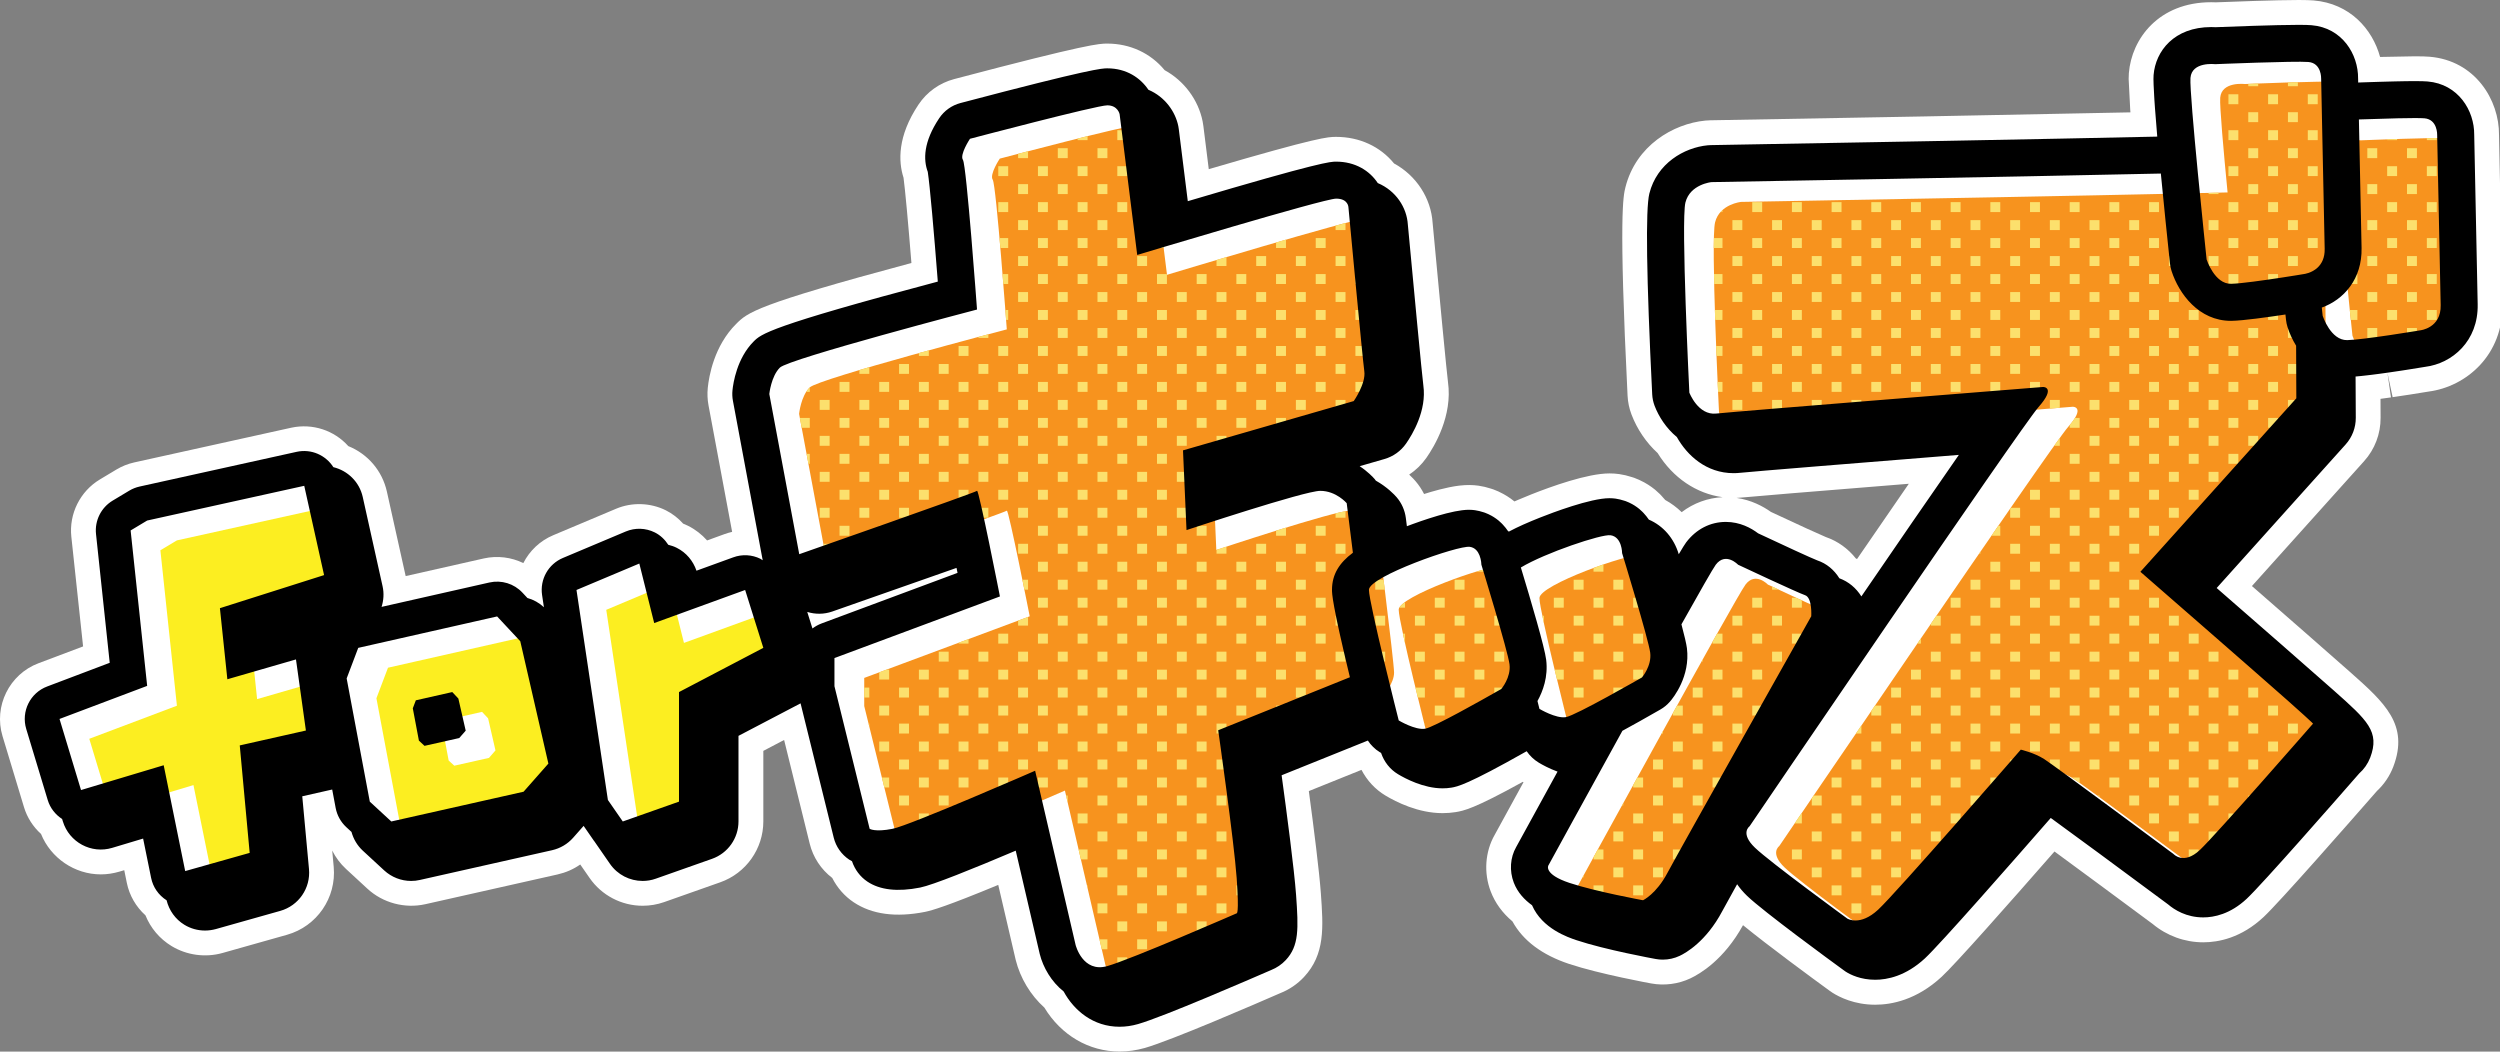
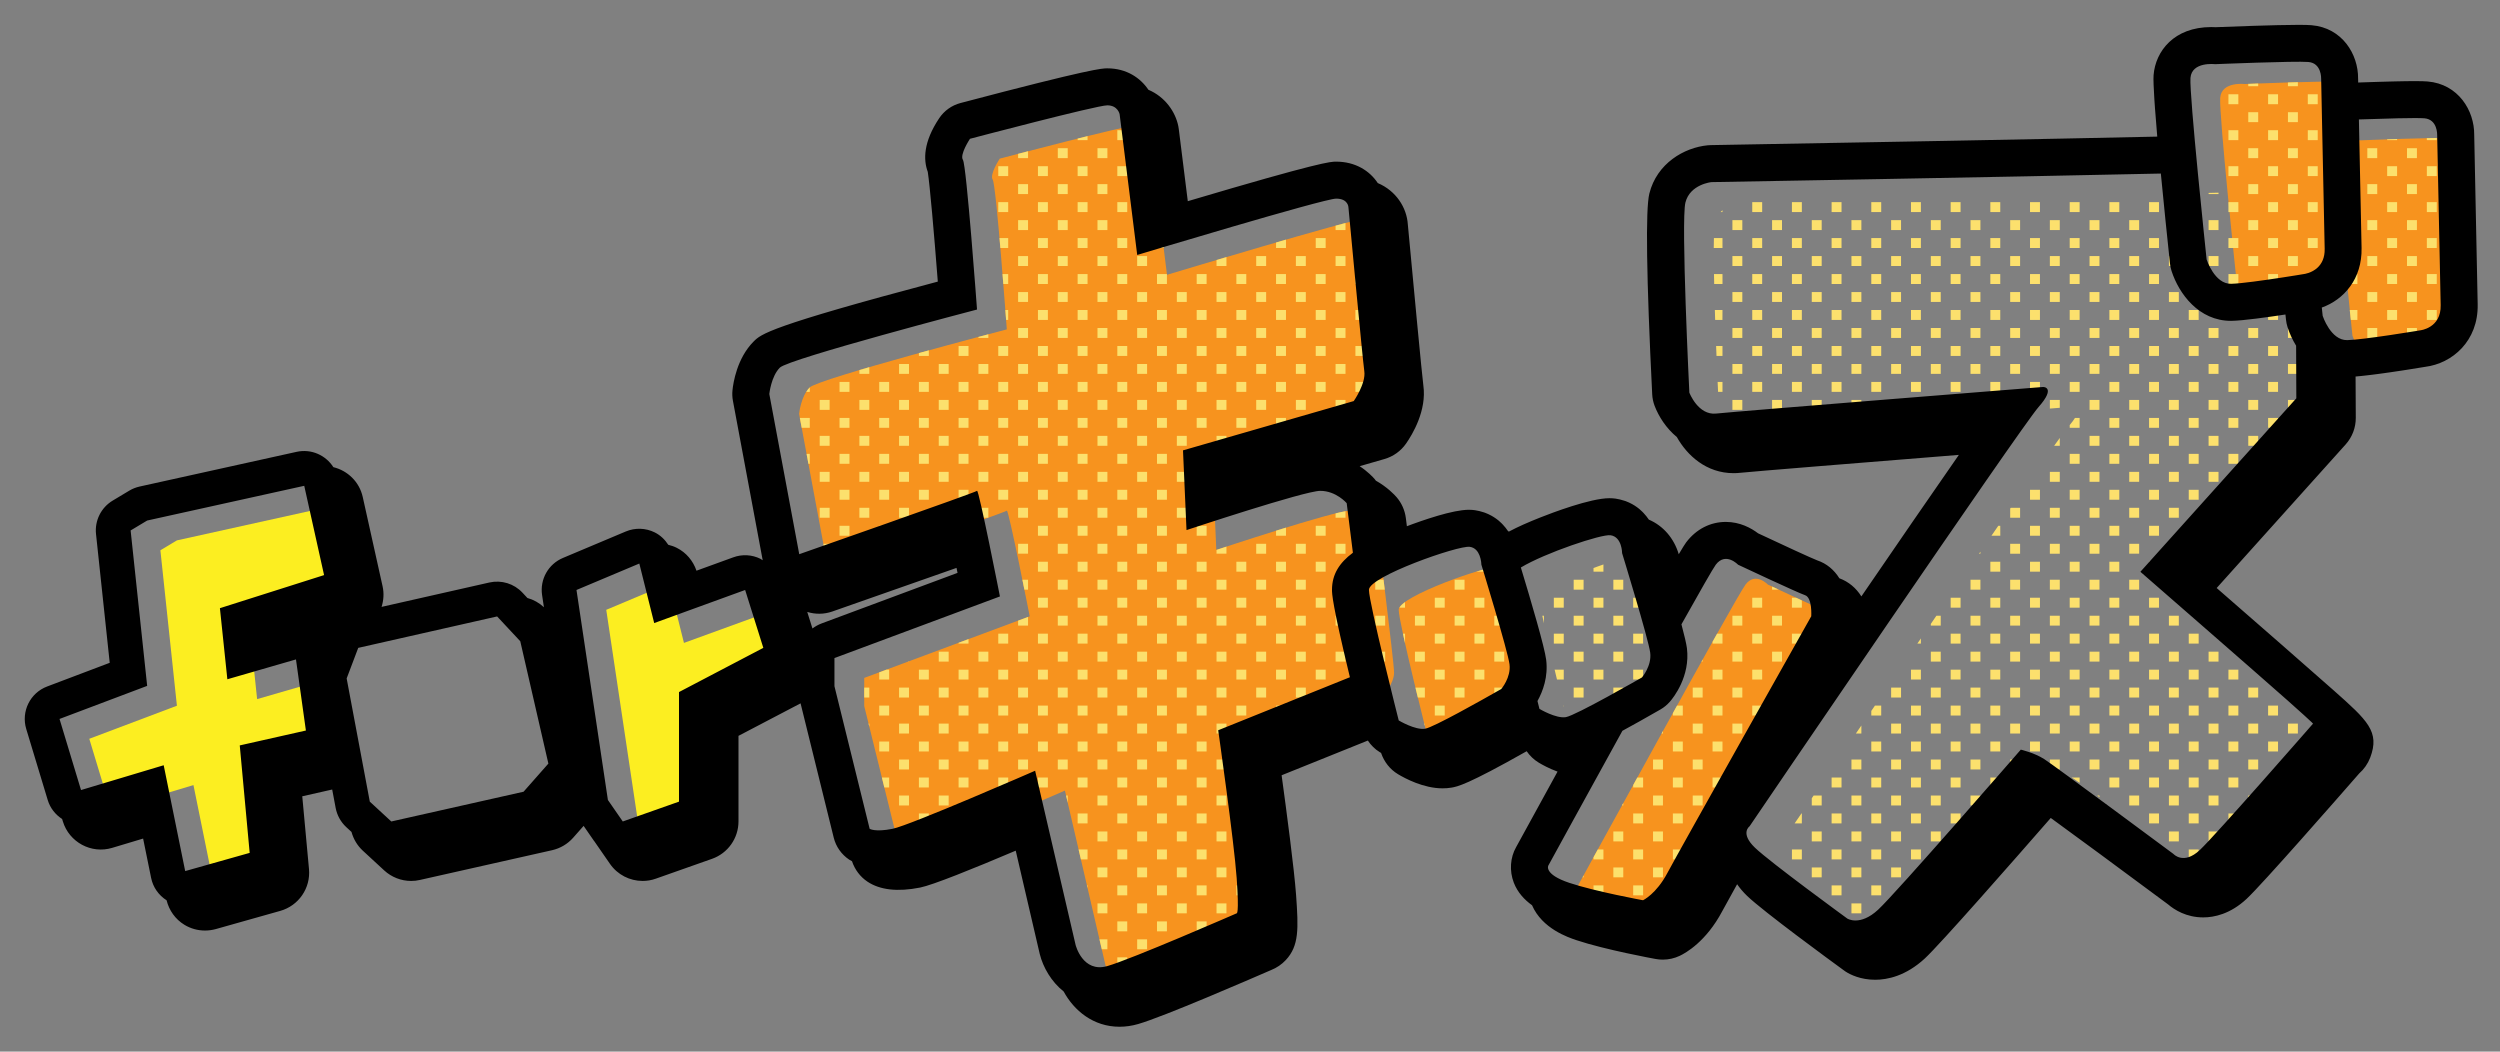
<svg xmlns="http://www.w3.org/2000/svg" version="1.1" preserveAspectRatio="none" x="0px" y="0px" width="252px" height="106px" viewBox="0 0 252 106" enable-background="new 0 0 252 106" xml:space="preserve">
  <rect x="0" y="0" width="252" height="106" fill="#808080" stroke="none" />
  <defs>
</defs>
-   <path fill="#FFFFFF" d="M251.901,13.609c0.031-3.537-2.408-7.504-6.99-7.889c-0.299-0.025-0.809-0.045-1.467-0.045l-3.532,0.066  c-0.769-2.82-3.058-5.394-6.703-5.697C232.911,0.02,232.395,0,231.731,0c-2.266,0-6.851,0.174-8.377,0.235  c-0.139-0.007-0.291-0.011-0.461-0.011c-5.313,0-8.029,3.702-8.304,7.148c-0.011,0.15-0.021,0.354-0.021,0.594l0.16,3.118  c0.006,0.079,0.015,0.16,0.021,0.241c-11.853,0.254-29.854,0.583-42.356,0.8c-0.166,0.004-0.33,0.014-0.494,0.029  c-3.25,0.318-7.002,2.524-8.059,6.737c-0.203,0.818-0.688,2.736,0.219,20.986c0.03,0.654,0.166,1.294,0.396,1.902  c0.563,1.478,1.486,2.842,2.634,3.888c1.536,2.494,3.909,4.095,6.554,4.449c-1.502,0.068-2.933,0.597-4.129,1.509  c-0.494-0.481-1.056-0.896-1.66-1.229c-0.115-0.141-0.244-0.285-0.388-0.436l-0.147-0.155c-0.147-0.146-0.301-0.288-0.485-0.442  c-0.231-0.188-0.478-0.365-0.707-0.509c-0.119-0.077-0.244-0.149-0.392-0.231c-0.354-0.191-0.688-0.343-1.012-0.46  c-0.07-0.025-0.146-0.05-0.22-0.07c-0.442-0.145-0.86-0.244-1.288-0.306c-0.314-0.045-0.646-0.067-0.979-0.067  c-2.223,0-5.898,1.329-7.891,2.12c-0.451,0.179-0.883,0.355-1.291,0.532l-0.396,0.172c-0.006-0.003-0.01-0.006-0.014-0.008  c-0.229-0.19-0.478-0.367-0.724-0.521c-0.116-0.074-0.237-0.145-0.376-0.221c-0.348-0.189-0.677-0.341-0.998-0.457  c-0.076-0.027-0.154-0.053-0.24-0.079c-0.443-0.144-0.857-0.242-1.268-0.301c-0.57-0.083-1.208-0.088-1.844-0.016  c-0.078,0.007-0.151,0.016-0.184,0.021c-0.266,0.033-0.537,0.079-0.867,0.145l-0.14,0.029c-0.271,0.057-0.544,0.118-0.901,0.21  c-0.258,0.066-0.521,0.139-0.775,0.214l-0.17,0.049c-0.204,0.061-0.407,0.123-0.609,0.187c-0.234-0.466-0.525-0.903-0.869-1.303  c-0.103-0.119-0.313-0.355-0.631-0.652c0.672-0.446,1.26-1.017,1.729-1.683c0.816-1.166,2.664-4.247,2.18-7.653  c-0.104-0.738-0.889-8.936-1.547-16.033c-0.159-2.503-1.657-4.784-3.887-5.995c-1.396-1.712-3.486-2.68-5.846-2.68  c-0.816,0-1.736,0-12.832,3.255l-0.542-4.34c-0.021-0.166-0.047-0.33-0.078-0.482c-0.435-2.172-1.874-4.091-3.829-5.159  c-1.41-1.711-3.481-2.678-5.786-2.678c-0.791,0-1.873,0-15.431,3.579c-1.471,0.389-2.746,1.3-3.591,2.565  c-2.135,3.202-2.036,5.74-1.51,7.379c0.161,1.197,0.463,4.465,0.795,8.593c-15.739,4.217-16.517,4.993-17.674,6.148  c-2.213,2.217-2.732,5.241-2.854,6.441c-0.059,0.585-0.034,1.177,0.075,1.764l2.381,12.751c-0.253,0.056-0.503,0.129-0.749,0.218  l-1.776,0.646c-0.538-0.606-1.19-1.115-1.933-1.483c-0.156-0.077-0.317-0.149-0.483-0.215c-0.5-0.559-1.091-1.014-1.744-1.34  c-1.549-0.771-3.415-0.832-5.008-0.16l-6.333,2.667c-1.348,0.564-2.397,1.582-3.023,2.813c-1.207-0.593-2.614-0.771-3.973-0.471  l-7.886,1.781l-1.891-8.506c-0.468-2.107-1.923-3.8-3.892-4.596c-1.41-1.577-3.588-2.321-5.749-1.854l-15.835,3.5  c-0.631,0.141-1.231,0.381-1.787,0.714l-1.666,0.999c-1.997,1.197-3.127,3.466-2.881,5.778L8.375,65.16L3.88,66.855  c-2.942,1.107-4.535,4.338-3.625,7.351l2.167,7.168c0.313,1.032,0.908,1.961,1.713,2.688c0.981,2.426,3.383,4.076,6.029,4.076  c0.633,0,1.263-0.098,1.869-0.277l0.491-0.146l0.261,1.284c0.256,1.26,0.923,2.408,1.876,3.265c0.52,1.286,1.428,2.363,2.621,3.092  c1.531,0.935,3.425,1.19,5.147,0.705l6.5-1.834c3.016-0.852,4.995-3.729,4.708-6.854l-0.151-1.637  c0.348,0.695,0.814,1.318,1.382,1.845l2.167,2c1.556,1.437,3.765,2.024,5.835,1.563l13.332-3c0.83-0.188,1.603-0.525,2.287-1.004  l0.943,1.36c1.214,1.753,3.212,2.8,5.345,2.8c0.735,0,1.462-0.121,2.162-0.367l5.667-2c2.594-0.916,4.337-3.379,4.337-6.133v-7.111  l2.095-1.1l2.578,10.443c0.341,1.388,1.143,2.604,2.272,3.465c0.507,0.995,1.257,1.852,2.173,2.458  c1.825,1.215,4.24,1.546,7.181,0.962c0.704-0.143,2.242-0.59,7.381-2.719l1.76,7.564c0.458,1.832,1.5,3.559,2.888,4.803  c1.687,2.783,4.487,4.431,7.582,4.431c0.845,0,1.701-0.122,2.548-0.362c2.668-0.762,11.188-4.449,13.654-5.527  c0.902-0.354,1.729-0.918,2.385-1.623c2.144-2.301,1.947-5.006,1.703-8.435c-0.158-2.194-0.701-6.508-1.213-10.308l5.307-2.139  c0.554,1.068,1.386,1.971,2.406,2.582c1.105,0.666,3.328,1.781,5.771,1.781c0.441,0,0.885-0.035,1.313-0.104  c0.81-0.137,1.795-0.301,6.777-3.053c0.021,0.018,0.043,0.028,0.063,0.043c-1.039,1.896-2.022,3.691-2.899,5.297  c-0.974,1.699-1.123,3.838-0.403,5.713c0.438,1.148,1.172,2.16,2.188,3.015c1.063,1.938,2.977,3.374,5.691,4.281  c3.109,1.034,8.269,1.97,8.301,1.976c1.313,0.243,2.725,0.063,3.938-0.51c0.973-0.456,3.401-1.883,5.313-5.365  c2.533,2.074,7.113,5.436,8.693,6.584c0.102,0.074,0.203,0.146,0.315,0.219c0.71,0.453,2.216,1.215,4.315,1.215  c1.668,0,4.188-0.488,6.703-2.818c1.379-1.275,6.656-7.239,11.37-12.627c2.589,1.896,6.534,4.813,9.896,7.305  c1.431,1.193,3.236,1.85,5.099,1.85c1.534,0,3.838-0.44,6.097-2.561c1.618-1.521,8.446-9.301,11.418-12.699  c0.728-0.679,1.293-1.521,1.646-2.449c1.608-4.234-0.886-6.451-4.341-9.521c-1.826-1.623-6.666-5.848-9.913-8.682l11.304-12.583  c1.082-1.203,1.676-2.757,1.666-4.374l-0.009-1.913l1.055-0.145l-0.354-2.475l0.521,2.451l1.734-0.26  c0.837-0.13,1.531-0.244,1.916-0.308c3.775-0.499,7.525-3.685,7.421-8.837L251.901,13.609z M175.706,50.14  c0.668-0.074,6.669-0.568,16.702-1.376c-1.642,2.375-3.413,4.955-5.22,7.587c-0.041-0.022-0.082-0.045-0.123-0.065  c-0.801-1.006-1.832-1.742-3.021-2.152c-0.452-0.183-2.76-1.232-5.535-2.533c-0.817-0.58-1.989-1.199-3.46-1.412  C175.266,50.181,175.485,50.165,175.706,50.14z M238.541,37.856L238.541,37.856L238.541,37.856L238.541,37.856z" />
  <polygon fill="#FCEE21" points="17.833,71.137 16.167,55.47 17.833,54.47 33.667,50.97 35.667,59.97 25.167,63.305 25.917,70.47   32.833,68.47 33.833,75.637 27.167,77.137 28.167,87.97 21.667,89.805 19.5,79.137 11.167,81.637 9,74.47 " />
-   <path fill="#FCEE21" d="M55.443,66.637l-2.333-2.5l-14,3.168l-1.167,3.082l2.333,12.418l2.167,2l13.333-3l2.5-2.835L55.443,66.637z   M49.291,76.395l-3.498,0.787l-0.568-0.522L44.611,73.4l0.306-0.813l3.673-0.831l0.611,0.655l0.743,3.232L49.291,76.395z" />
  <polygon fill="#FCEE21" points="61.11,61.47 64.276,82.637 65.776,84.805 71.443,82.805 71.443,71.76 79.943,67.305 78.11,61.47   68.943,64.805 67.443,58.805 " />
  <path fill="#F7931E" d="M101.485,33.202c0,0-18.985,4.968-19.873,5.855c-0.887,0.888-1.064,2.661-1.064,2.661l3.017,16.147  c0,0,17.743-6.21,17.921-6.388c0.178-0.178,2.308,10.646,2.308,10.646l-16.68,6.211v2.838l3.548,14.373c0,0,0.533,0.354,2.308,0  c1.775-0.354,14.372-5.855,14.372-5.855l4.081,17.566c0,0,0.71,2.838,3.194,2.129c2.484-0.709,13.041-5.322,13.041-5.322  s0.267,0.181,0-3.549c-0.268-3.727-1.862-14.904-1.862-14.904l13.663-5.502c0,0,1.063-1.237,1.063-2.306  c0-1.065-1.771-15.083-1.771-15.083s-1.063-1.242-2.662-1.242c-1.597,0-13.485,3.957-13.485,3.957l-0.354-8.038l17.212-4.969  c0,0,1.242-1.773,1.063-3.016c-0.178-1.243-1.599-16.502-1.599-16.502s0-0.888-1.241-0.888c-1.242,0-20.051,5.679-20.051,5.679  l-1.774-14.196c0,0-0.178-0.887-1.242-0.887c-1.065,0-13.841,3.372-13.841,3.372s-1.064,1.597-0.709,2.129  C100.421,18.652,101.485,33.202,101.485,33.202z" />
  <path fill="#F7931E" d="M178.198,58.924c0,0-1.25-1.322-2.25,0c-1,1.321-16.875,30.321-16.875,30.321s-0.5,0.875,2.125,1.75  s7.42,1.75,7.42,1.75s1.33-0.625,2.455-2.75s14.5-25.875,14.5-25.875s0.125-1.875-0.625-2.125S178.198,58.924,178.198,58.924z" />
-   <path fill="#F7931E" d="M175.505,20.352c0,0-2.162,0.212-2.624,2.055c-0.462,1.844,0.396,19.163,0.396,19.163  s0.882,2.315,2.711,2.11c1.83-0.203,32.951-2.68,32.951-2.68s1.334-0.01-0.459,2.02c-1.793,2.028-29.135,42.268-29.135,42.268  s-0.986,0.688,0.545,2.155c1.528,1.47,9.313,7.144,9.313,7.144s1.266,0.808,3.104-0.897c1.84-1.705,14.381-16.133,14.381-16.133  s1.342,0.31,2.354,0.951c1.015,0.645,13.032,9.566,13.032,9.566s1.021,1.146,2.658-0.389c1.637-1.533,11.406-12.736,11.406-12.736  s0.508,0.378-2.551-2.338c-3.057-2.715-14.844-12.979-14.844-12.979l15.716-17.494l-0.096-20.836c0,0-1.884-2.296-4.712-2.07  C226.833,19.461,175.505,20.352,175.505,20.352z" />
  <path fill="#F7931E" d="M237.975,14.146c0,0-2.343-0.284-2.474,1.385c-0.132,1.669,1.627,18.305,1.627,18.305  s0.804,2.483,2.472,2.449c1.664-0.034,7.346-0.985,7.346-0.985s2.134-0.21,2.082-2.544l-0.354-17.162c0,0,0.053-1.557-1.283-1.669  C246.053,13.813,237.975,14.146,237.975,14.146z" />
  <path fill="#F7931E" d="M226.272,8.47c0,0-2.34-0.285-2.475,1.385c-0.131,1.67,1.629,18.304,1.629,18.304s0.803,2.483,2.469,2.449  c1.668-0.034,7.348-0.984,7.348-0.984s2.131-0.211,2.083-2.544l-0.354-17.163c0,0,0.051-1.556-1.285-1.667  C234.352,8.137,226.272,8.47,226.272,8.47z" />
-   <path fill="#F7931E" d="M166.508,57.756c0,0,0.001-1.637-1.167-1.803c-1.166-0.166-10.166,3-10.166,4.334c0,1.333,3,13.166,3,13.166  s1.666,1.001,2.666,0.834s7.667-4,7.667-4s1.001-1.153,0.833-2.494C169.175,66.453,166.508,57.756,166.508,57.756z" />
  <path fill="#F7931E" d="M152.323,58.924c0,0,0.002-1.637-1.165-1.804c-1.169-0.167-10.169,3-10.169,4.333c0,1.334,3,13.167,3,13.167  s1.666,1.001,2.669,0.834c1-0.167,7.665-4,7.665-4s1.002-1.153,0.835-2.493C154.989,67.62,152.323,58.924,152.323,58.924z" />
  <path fill="#FCE06D" d="M138.626,23.188v-0.883c0.302,0.26,0.302,0.604,0.302,0.604s0.01,0.104,0.025,0.278L138.626,23.188  L138.626,23.188z M137.626,25v-1h-1v1H137.626z M138.626,26.813h0.666c-0.03-0.349-0.063-0.685-0.094-1h-0.572V26.813z   M137.626,28.625v-1h-1v1H137.626z M138.626,30.438h1v-0.091c-0.028-0.305-0.06-0.608-0.086-0.909h-0.914V30.438z M137.626,32.25v-1  h-1v1H137.626z M139.626,33.063h-1v1h1V33.063z M137.626,35.875v-1h-1v1H137.626z M139.626,36.688h-1v1h1V36.688z M137.626,39.5v-1  h-1v1H137.626z M139.626,40.313h-1v1h1V40.313z M136.626,42.125v1h0.415l0.585-0.169v-0.831H136.626z M137.626,54v-1h-1v1H137.626z   M138.626,55.813h0.513c-0.046-0.354-0.086-0.688-0.125-1h-0.388V55.813z M137.626,57.625v-1h-1v1H137.626z M138.626,59.438h0.958  c-0.041-0.336-0.082-0.67-0.122-1h-0.836V59.438z M137.626,61.25v-1h-1v1H137.626z M139.626,62.063h-1v1h1V62.063z M137.626,64.875  v-1h-1v1H137.626z M139.626,65.688h-1v1h1V65.688z M137.626,68.5v-1h-1v1H137.626z M138.626,69.313v1h0.324l0.509-0.205  c0,0,0.066-0.075,0.167-0.211v-0.584H138.626z M136.626,71.248l0.308-0.123h-0.308V71.248z M135.626,23.188V22.48  c-0.31,0.081-0.642,0.169-1,0.266v0.442H135.626z M133.626,24h-1v1h1V24z M135.626,25.813h-1v1h1V25.813z M133.626,28.625v-1h-1v1  H133.626z M135.626,29.438h-1v1h1V29.438z M133.626,32.25v-1h-1v1H133.626z M135.626,33.063h-1v1h1V33.063z M133.626,35.875v-1h-1v1  H133.626z M135.626,36.688h-1v1h1V36.688z M133.626,39.5v-1h-1v1H133.626z M135.626,40.313h-1v1h1V40.313z M132.626,43.125h1v-1h-1  V43.125z M135.626,52.188V51.53c-0.267,0.046-0.604,0.12-1,0.217v0.44L135.626,52.188L135.626,52.188z M133.626,53h-1v1h1V53z   M135.626,54.813h-1v1h1V54.813z M133.626,57.625v-1h-1v1H133.626z M135.626,58.438h-1v1h1V58.438z M133.626,61.25v-1h-1v1H133.626z   M135.626,62.063h-1v1h1V62.063z M133.626,64.875v-1h-1v1H133.626z M135.626,65.688h-1v1h1V65.688z M133.626,68.5v-1h-1v1H133.626z   M135.626,69.313h-1v1h1V69.313z M132.626,72.125h1v-1h-1V72.125z M129.626,25v-0.846c-0.331,0.096-0.664,0.192-1,0.29V25H129.626z   M131.626,25.813h-1v1h1V25.813z M129.626,28.625v-1h-1v1H129.626z M131.626,29.438h-1v1h1V29.438z M129.626,32.25v-1h-1v1H129.626z   M131.626,33.063h-1v1h1V33.063z M129.626,35.875v-1h-1v1H129.626z M131.626,36.688h-1v1h1V36.688z M128.626,39.5h1v-1h-1V39.5z   M130.626,41.313h1v-1h-1V41.313z M128.626,43.125h1v-1h-1V43.125z M130.626,43.938v1h0.14l0.86-0.249v-0.751H130.626z M129.626,54  v-0.817c-0.334,0.103-0.668,0.207-1,0.31V54H129.626z M131.626,54.813h-1v1h1V54.813z M129.626,57.625v-1h-1v1H129.626z   M131.626,58.438h-1v1h1V58.438z M129.626,61.25v-1h-1v1H129.626z M131.626,62.063h-1v1h1V62.063z M129.626,64.875v-1h-1v1H129.626z   M131.626,65.688h-1v1h1V65.688z M128.626,68.5h1v-1h-1V68.5z M130.626,70.313h1v-1h-1V70.313z M128.626,72.125h1v-1h-1V72.125z   M130.626,72.938v0.729l1-0.399v-0.324h-1V72.938z M127.626,25.813h-1v1h1V25.813z M125.626,28.625v-1h-1v1H125.626z   M127.626,29.438h-1v1h1V29.438z M125.626,32.25v-1h-1v1H125.626z M127.626,33.063h-1v1h1V33.063z M125.626,35.875v-1h-1v1H125.626z   M126.626,37.688h1v-1h-1V37.688z M124.626,39.5h1v-1h-1V39.5z M126.626,41.313h1v-1h-1V41.313z M124.626,43.125h1v-1h-1V43.125z   M126.626,44.938h1v-1h-1V44.938z M124.626,45.75v0.959l1-0.289v-0.67H124.626z M127.626,54.813h-1v1h1V54.813z M125.626,57.625v-1  h-1v1H125.626z M127.626,58.438h-1v1h1V58.438z M125.626,61.25v-1h-1v1H125.626z M127.626,62.063h-1v1h1V62.063z M125.626,64.875v-1  h-1v1H125.626z M126.626,66.688h1v-1h-1V66.688z M124.626,68.5h1v-1h-1V68.5z M126.626,70.313h1v-1h-1V70.313z M124.626,72.125h1v-1  h-1V72.125z M126.626,73.938h1v-1h-1V73.938z M125.626,75.75v-1h-1v1H125.626z M125.626,79.375v-1h-1v1H125.626z M125.626,83v-1h-1  v1H125.626z M126.626,84.813h0.408c-0.041-0.33-0.084-0.666-0.127-1h-0.281V84.813z M125.626,86.625v-1h-1v1H125.626z   M126.626,88.438h0.837c-0.033-0.316-0.07-0.65-0.111-1h-0.726V88.438z M125.626,90.25v-1h-1v1H125.626z M127.626,91.063h-1v1h1  V91.063z M125.626,92.875h-1v1h1V92.875z M123.626,26.813v-0.902c-0.343,0.102-0.674,0.2-1,0.296v0.605L123.626,26.813  L123.626,26.813z M121.626,27.625h-1v1h1V27.625z M123.626,29.438h-1v1h1V29.438z M121.626,32.25v-1h-1v1H121.626z M123.626,33.063  h-1v1h1V33.063z M121.626,35.875v-1h-1v1H121.626z M123.626,36.688h-1v1h1V36.688z M121.626,39.5v-1h-1v1H121.626z M122.626,41.313  h1v-1h-1V41.313z M120.626,43.125h1v-1h-1V43.125z M122.626,44.938h1v-1h-1V44.938z M120.626,46.75h1v-1h-1V46.75z M121.626,50.375  v-1h-1v1H121.626z M121.626,54v-1h-1v1H121.626z M123.626,55.813v-0.717c-0.559,0.187-0.92,0.305-1,0.33v0.387H123.626z   M121.626,57.625v-1h-1v1H121.626z M123.626,58.438h-1v1h1V58.438z M121.626,61.25v-1h-1v1H121.626z M123.626,62.063h-1v1h1V62.063z   M121.626,64.875v-1h-1v1H121.626z M123.626,65.688h-1v1h1V65.688z M120.626,68.5h1v-1h-1V68.5z M122.626,70.313h1v-1h-1V70.313z   M120.626,72.125h1v-1h-1V72.125z M122.626,73.938h1v-1h-1V73.938z M121.626,75.75v-1h-1v1H121.626z M123.626,76.563h-1v1h1V76.563z   M121.626,79.375v-1h-1v1H121.626z M123.626,80.188h-1v1h1V80.188z M121.626,83v-1h-1v1H121.626z M123.626,83.813h-1v1h1V83.813z   M121.626,86.625v-1h-1v1H121.626z M123.626,87.438h-1v1h1V87.438z M120.626,90.25h1v-1h-1V90.25z M122.626,92.063h1v-1h-1V92.063z   M120.626,93.875h1v-1h-1V93.875z M122.626,94.688v1h1v-1H122.626z M120.626,96.5v0.563c0.334-0.14,0.668-0.276,1-0.418V96.5  H120.626z M116.626,21.375h0.217l-0.125-1h-0.092V21.375z M116.626,25h0.67l-0.125-1h-0.545V25z M116.626,28.625h1v-0.987  l-0.001-0.013h-0.999V28.625z M119.626,29.438h-1v1h1V29.438z M117.626,32.25v-1h-1v1H117.626z M119.626,33.063h-1v1h1V33.063z   M117.626,35.875v-1h-1v1H117.626z M119.626,36.688h-1v1h1V36.688z M117.626,39.5v-1h-1v1H117.626z M119.626,40.313h-1v1h1V40.313z   M116.626,43.125h1v-1h-1V43.125z M118.626,44.938h1v-1h-1V44.938z M116.626,46.75h1v-1h-1V46.75z M118.626,48.563h1v-1h-1V48.563z   M117.626,50.375v-1h-1v1H117.626z M119.626,51.188h-1v1h1V51.188z M117.626,54v-1h-1v1H117.626z M119.626,54.813h-1v1h1V54.813z   M117.626,57.625v-1h-1v1H117.626z M119.626,58.438h-1v1h1V58.438z M117.626,61.25v-1h-1v1H117.626z M119.626,62.063h-1v1h1V62.063z   M117.626,64.875v-1h-1v1H117.626z M119.626,65.688h-1v1h1V65.688z M116.626,68.5h1v-1h-1V68.5z M119.626,69.313h-1v1h1V69.313z   M117.626,71.125h-1v1h1V71.125z M118.626,73.938h1v-1h-1V73.938z M116.626,75.75h1v-1h-1V75.75z M119.626,76.563h-1v1h1V76.563z   M117.626,78.375h-1v1h1V78.375z M119.626,80.188h-1v1h1V80.188z M117.626,82h-1v1h1V82z M119.626,83.813h-1v1h1V83.813z   M117.626,85.625h-1v1h1V85.625z M119.626,87.438h-1v1h1V87.438z M117.626,89.25h-1v1h1V89.25z M118.626,92.063h1v-1h-1V92.063z   M116.626,93.875h1v-1h-1V93.875z M118.626,95.688h1v-1h-1V95.688z M116.626,97.5h1v-1h-1V97.5z M113.626,13.125h-1v1h1V13.125z   M115.626,14.938h-1v1h1V14.938z M113.626,17.75v-1h-1v1H113.626z M115.626,18.563h-1v1h1V18.563z M113.626,21.375v-1h-1v1H113.626z   M115.626,22.188h-1v1h1V22.188z M113.626,25v-1h-1v1H113.626z M115.626,25.813h-1v1h1V25.813z M113.626,28.625v-1h-1v1H113.626z   M115.626,29.438h-1v1h1V29.438z M113.626,32.25v-1h-1v1H113.626z M115.626,33.063h-1v1h1V33.063z M113.626,35.875v-1h-1v1H113.626z   M115.626,36.688h-1v1h1V36.688z M113.626,39.5v-1h-1v1H113.626z M115.626,40.313h-1v1h1V40.313z M113.626,42.125h-1v1h1V42.125z   M115.626,43.938h-1v1h1V43.938z M113.626,45.75h-1v1h1V45.75z M114.626,48.563h1v-1h-1V48.563z M113.626,49.375h-1v1h1V49.375z   M115.626,51.188h-1v1h1V51.188z M113.626,53h-1v1h1V53z M115.626,54.813h-1v1h1V54.813z M113.626,56.625h-1v1h1V56.625z   M115.626,58.438h-1v1h1V58.438z M113.626,60.25h-1v1h1V60.25z M115.626,62.063h-1v1h1V62.063z M113.626,64.875v-1h-1v1H113.626z   M115.626,65.688h-1v1h1V65.688z M112.626,68.5h1v-1h-1V68.5z M114.626,70.313h1v-1h-1V70.313z M112.626,72.125h1v-1h-1V72.125z   M115.626,72.938h-1v1h1V72.938z M113.626,74.75h-1v1h1V74.75z M114.626,77.563h1v-1h-1V77.563z M112.626,79.375h1v-1h-1V79.375z   M115.626,80.188h-1v1h1V80.188z M113.626,82h-1v1h1V82z M115.626,83.813h-1v1h1V83.813z M113.626,85.625h-1v1h1V85.625z   M115.626,87.438h-1v1h1V87.438z M113.626,89.25h-1v1h1V89.25z M115.626,91.063h-1v1h1V91.063z M113.626,92.875h-1v1h1V92.875z   M114.626,95.688h1v-1h-1V95.688z M112.626,97.5h1v-1h-1V97.5z M114.626,98.313v1h0.229c0.217-0.065,0.478-0.155,0.771-0.264v-0.736  H114.626z M109.626,14.125V13.72c-0.329,0.081-0.663,0.164-1,0.249v0.156H109.626z M111.626,14.938h-1v1h1V14.938z M109.626,17.75  v-1h-1v1H109.626z M111.626,18.563h-1v1h1V18.563z M109.626,20.375h-1v1h1V20.375z M111.626,22.188h-1v1h1V22.188z M109.626,24h-1v1  h1V24z M111.626,25.813h-1v1h1V25.813z M109.626,27.625h-1v1h1V27.625z M111.626,29.438h-1v1h1V29.438z M109.626,31.25h-1v1h1V31.25  z M111.626,33.063h-1v1h1V33.063z M109.626,35.875v-1h-1v1H109.626z M111.626,36.688h-1v1h1V36.688z M109.626,39.5v-1h-1v1H109.626z   M110.626,41.313h1v-1h-1V41.313z M108.626,43.125h1v-1h-1V43.125z M111.626,43.938h-1v1h1V43.938z M109.626,45.75h-1v1h1V45.75z   M111.626,47.563h-1v1h1V47.563z M109.626,49.375h-1v1h1V49.375z M111.626,51.188h-1v1h1V51.188z M109.626,53h-1v1h1V53z   M111.626,54.813h-1v1h1V54.813z M109.626,56.625h-1v1h1V56.625z M111.626,58.438h-1v1h1V58.438z M109.626,60.25h-1v1h1V60.25z   M111.626,62.063h-1v1h1V62.063z M109.626,64.875v-1h-1v1H109.626z M111.626,65.688h-1v1h1V65.688z M109.626,68.5v-1h-1v1H109.626z   M110.626,70.313h1v-1h-1V70.313z M108.626,72.125h1v-1h-1V72.125z M110.626,73.938h1v-1h-1V73.938z M108.626,75.75h1v-1h-1V75.75z   M111.626,76.563h-1v1h1V76.563z M109.626,78.375h-1v1h1V78.375z M110.626,81.188h1v-1h-1V81.188z M108.626,83h1v-1h-1V83z   M111.626,83.813h-1v1h1V83.813z M109.626,85.625h-0.905l0.232,1h0.673V85.625z M111.626,87.438h-1v1h1V87.438z M109.563,89.25  l0.063,0.271V89.25H109.563z M110.626,92.063h1v-1h-1V92.063z M111.626,94.688h-0.8l0.232,1h0.567L111.626,94.688L111.626,94.688z   M107.626,14.938h-1v1h1V14.938z M105.626,17.75v-1h-1v1H105.626z M107.626,18.563h-1v1h1V18.563z M105.626,20.375h-1v1h1V20.375z   M107.626,22.188h-1v1h1V22.188z M105.626,24h-1v1h1V24z M107.626,25.813h-1v1h1V25.813z M105.626,27.625h-1v1h1V27.625z   M107.626,29.438h-1v1h1V29.438z M105.626,31.25h-1v1h1V31.25z M107.626,33.063h-1v1h1V33.063z M105.626,35.875v-1h-1v1H105.626z   M107.626,36.688h-1v1h1V36.688z M105.626,39.5v-1h-1v1H105.626z M106.626,41.313h1v-1h-1V41.313z M104.626,43.125h1v-1h-1V43.125z   M106.626,44.938h1v-1h-1V44.938z M104.626,46.75h1v-1h-1V46.75z M107.626,47.563h-1v1h1V47.563z M105.626,49.375h-1v1h1V49.375z   M107.626,51.188h-1v1h1V51.188z M105.626,53h-1v1h1V53z M107.626,54.813h-1v1h1V54.813z M105.626,56.625h-1v1h1V56.625z   M107.626,58.438h-1v1h1V58.438z M105.626,60.25h-1v1h1V60.25z M107.626,62.063h-1v1h1V62.063z M105.626,64.875v-1h-1v1H105.626z   M107.626,65.688h-1v1h1V65.688z M105.626,68.5v-1h-1v1H105.626z M106.626,70.313h1v-1h-1V70.313z M104.626,72.125h1v-1h-1V72.125z   M106.626,73.938h1v-1h-1V73.938z M104.626,75.75h1v-1h-1V75.75z M106.626,77.563h1v-1h-1V77.563z M104.626,79.375h1v-1h-1V79.375z   M107.458,80.188l0.168,0.729v-0.729H107.458z M103.626,15.938v-0.692c-0.359,0.093-0.693,0.18-1,0.26v0.433L103.626,15.938  L103.626,15.938z M101.626,16.75h-1v1h1V16.75z M102.626,19.563h1v-1h-1V19.563z M100.626,21.375h1v-1h-1V21.375z M103.626,22.188  h-1v1h1V22.188z M101.626,24h-0.877c0.029,0.33,0.058,0.664,0.087,1h0.79V24z M103.626,25.813h-1v1h1V25.813z M101.626,27.625  h-0.572c0.027,0.34,0.054,0.675,0.08,1h0.492V27.625z M103.626,29.438h-1v1h1V29.438z M101.626,31.25h-0.288  c0.029,0.378,0.055,0.719,0.076,1h0.212V31.25z M103.626,33.063h-1v1h1V33.063z M101.626,35.875v-1h-1v1H101.626z M103.626,36.688  h-1v1h1V36.688z M101.626,39.5v-1h-1v1H101.626z M103.626,40.313h-1v1h1V40.313z M100.626,43.125h1v-1h-1V43.125z M102.626,44.938h1  v-1h-1V44.938z M100.626,46.75h1v-1h-1V46.75z M102.626,48.563h1v-1h-1V48.563z M100.626,50.375h1v-1h-1V50.375z M102.626,52.188h1  v-1h-1V52.188z M102.626,55.813h1v-1h-1V55.813z M103.626,58.438h-0.57c0.07,0.349,0.138,0.684,0.203,1h0.368L103.626,58.438  L103.626,58.438z M103.626,63.063v-0.877l-1,0.373v0.504H103.626z M101.626,63.875h-1v1h1V63.875z M103.626,65.688h-1v1h1V65.688z   M101.626,68.5v-1h-1v1H101.626z M103.626,69.313h-1v1h1V69.313z M101.626,72.125v-1h-1v1H101.626z M102.626,73.938h1v-1h-1V73.938z   M100.626,75.75h1v-1h-1V75.75z M102.626,77.563h1v-1h-1V77.563z M100.626,79.375h1v-1h-1V79.375z M102.626,81.188h1v-1h-1V81.188z   M100.626,82v0.566c0.336-0.144,0.67-0.282,1-0.422V82H100.626z M99.626,34.063v-0.369c-0.304,0.081-0.639,0.17-1,0.267v0.103  L99.626,34.063L99.626,34.063z M97.626,34.875h-1v1h1V34.875z M99.626,36.688h-1v1h1V36.688z M97.626,39.5v-1h-1v1H97.626z   M99.626,40.313h-1v1h1V40.313z M97.626,43.125v-1h-1v1H97.626z M98.626,44.938h1v-1h-1V44.938z M96.626,46.75h1v-1h-1V46.75z   M98.626,48.563h1v-1h-1V48.563z M96.626,50.375h1v-1h-1V50.375z M98.626,51.188v1h0.989c0.003-0.001,0.007-0.003,0.011-0.004  v-0.996H98.626z M96.626,53.26c0.249-0.088,0.493-0.175,0.73-0.26h-0.73V53.26z M97.626,64.875V64.42l-1,0.372v0.083H97.626z   M99.626,65.688h-1v1h1V65.688z M97.626,68.5v-1h-1v1H97.626z M99.626,69.313h-1v1h1V69.313z M97.626,71.125h-1v1h1V71.125z   M99.626,72.938h-1v1h1V72.938z M97.626,74.75h-1v1h1V74.75z M98.626,77.563h1v-1h-1V77.563z M96.626,79.375h1v-1h-1V79.375z   M98.626,81.188h1v-1h-1V81.188z M96.626,83h1v-1h-1V83z M93.626,35.875v-0.561c-0.331,0.091-0.665,0.183-1,0.276v0.285H93.626z   M95.626,36.688h-1v1h1V36.688z M93.626,39.5v-1h-1v1H93.626z M95.626,40.313h-1v1h1V40.313z M93.626,43.125v-1h-1v1H93.626z   M95.626,43.938h-1v1h1V43.938z M92.626,46.75h1v-1h-1V46.75z M94.626,48.563h1v-1h-1V48.563z M92.626,50.375h1v-1h-1V50.375z   M94.626,52.188h1v-1h-1V52.188z M92.626,54h1v-1h-1V54z M95.626,65.688h-1v1h1V65.688z M93.626,68.5v-1h-1v1H93.626z   M95.626,69.313h-1v1h1V69.313z M92.626,72.125h1v-1h-1V72.125z M95.626,72.938h-1v1h1V72.938z M93.626,74.75h-1v1h1V74.75z   M95.626,76.563h-1v1h1V76.563z M93.626,78.375h-1v1h1V78.375z M94.626,81.188h1v-1h-1V81.188z M92.626,83h1v-1h-1V83z   M94.626,83.813v1h0.487c0.165-0.063,0.336-0.129,0.513-0.196v-0.804H94.626z M91.626,36.688h-1v1h1V36.688z M89.626,39.5v-1h-1v1  H89.626z M91.626,40.313h-1v1h1V40.313z M89.626,42.125h-1v1h1V42.125z M91.626,43.938h-1v1h1V43.938z M89.626,45.75h-1v1h1V45.75z   M90.626,48.563h1v-1h-1V48.563z M88.626,50.375h1v-1h-1V50.375z M90.626,52.188h1v-1h-1V52.188z M88.626,54h1v-1h-1V54z   M90.626,54.813v0.572c0.331-0.117,0.664-0.234,1-0.353v-0.22H90.626L90.626,54.813z M91.626,66.654l-0.09,0.033h0.09V66.654z   M89.626,68.5v-1h-0.272l-0.728,0.271V68.5H89.626z M91.626,69.313h-1v1h1V69.313z M89.626,71.125h-1v1h1V71.125z M90.626,73.938h1  v-1h-1V73.938z M88.626,75.75h1v-1h-1V75.75z M91.626,76.563h-1v1h1V76.563z M89.626,78.375h-0.734l0.247,1h0.487V78.375z   M90.626,81.188h1v-1h-1V81.188z M90.626,84.813h1v-1h-1V84.813z M87.626,37.688v-0.68c-0.34,0.1-0.676,0.198-1,0.295v0.385H87.626z   M85.626,38.5h-1v1h1V38.5z M87.626,40.313h-1v1h1V40.313z M85.626,42.125h-1v1h1V42.125z M87.626,43.938h-1v1h1V43.938z   M85.626,45.75h-1v1h1V45.75z M87.626,47.563h-1v1h1V47.563z M85.626,49.375h-1v1h1V49.375z M86.626,52.188h1v-1h-1V52.188z   M84.626,54h1v-1h-1V54z M86.626,55.813h1v-1h-1V55.813z M84.626,56.625v0.868c0.286-0.101,0.621-0.218,1-0.351v-0.521  L84.626,56.625L84.626,56.625z M87.626,69.313h-0.512v1h0.512V69.313z M87.55,72.938l0.076,0.313v-0.313H87.55z M81.626,39.047  c-0.003,0.003-0.011,0.007-0.014,0.01c-0.13,0.13-0.241,0.283-0.342,0.443h0.356V39.047z M83.626,40.313h-1v1h1V40.313z   M81.626,42.125h-1v0.011l0.185,0.989h0.815V42.125z M83.626,43.938h-1v1h1V43.938z M81.626,45.75h-0.325l0.187,1h0.138V45.75z   M82.626,48.563h1v-1h-1V48.563z M82.626,52.188h1v-1h-1V52.188z M83.626,54.813h-0.631l0.187,1h0.444V54.813z M184.626,64.875  h0.521c0.271-0.477,0.424-0.755,0.424-0.755s0.009-0.101,0.01-0.245h-0.952L184.626,64.875L184.626,64.875z M180.626,61.25h1v-0.729  c-0.196-0.092-0.394-0.184-0.586-0.271h-0.414V61.25z M183.626,62.063h-1v1h1V62.063z M181.626,64.875v-1h-1v1H181.626z   M182.626,66.688h1v-1h-1V66.688z M181.626,68.5v-1h-1v1H181.626z M182.626,69.354c0.008-0.014,0.017-0.024,0.022-0.041h-0.022  V69.354z M180.626,71.125v1h0.44c0.188-0.337,0.375-0.668,0.56-0.993v-0.007H180.626z M179.293,59.438  c-0.266-0.123-0.486-0.229-0.667-0.313v0.313H179.293z M177.626,60.25h-1v1h1V60.25z M179.626,62.063h-1v1h1V62.063z   M177.626,64.875v-1h-1v1H177.626z M179.626,65.688h-1v1h1V65.688z M177.626,67.5h-1v1h1V67.5z M179.626,69.313h-1v1h1V69.313z   M176.626,72.125h1v-1h-1V72.125z M178.626,73.938h1v-1h-1V73.938z M177.626,75.75v-1h-1v1H177.626z M176.626,79.375h0.369  c0.187-0.332,0.373-0.665,0.562-1h-0.931V79.375L176.626,79.375z M175.626,59.427c-0.003,0.005-0.004,0.007-0.007,0.011h0.007  V59.427z M175.626,62.063h-1v1h1V62.063z M173.626,64.875v-1h-0.545c-0.146,0.264-0.3,0.534-0.455,0.813v0.188L173.626,64.875  L173.626,64.875z M175.626,65.688h-1v1h1V65.688z M173.626,67.5h-1v1h1V67.5z M175.626,69.313h-1v1h1V69.313z M173.626,72.125v-1h-1  v1H173.626z M174.626,73.938h1v-1h-1V73.938z M173.626,74.75h-1v1h1V74.75z M175.626,76.563h-1v1h1V76.563z M172.626,79.375h1v-1h-1  V79.375z M174.626,81.188h1v-1h-1V81.188z M173.626,83v-1h-1v1H173.626z M172.626,86.625h0.31c0.178-0.316,0.363-0.652,0.561-1  h-0.867L172.626,86.625L172.626,86.625z M171.626,66.477c-0.039,0.069-0.078,0.144-0.118,0.211h0.118V66.477z M171.626,69.313h-1v1  h1V69.313z M169.626,72.125v-1h-0.582c-0.14,0.252-0.276,0.502-0.418,0.755v0.245H169.626z M171.626,72.938h-1v1h1V72.938z   M169.626,74.75h-1v1h1V74.75z M171.626,76.563h-1v1h1V76.563z M169.626,79.375v-1h-1v1H169.626z M170.626,81.188h1v-1h-1V81.188z   M169.626,82h-1v1h1V82z M171.626,83.813h-1v1h1V83.813z M168.626,86.625h1v-1h-1V86.625z M170.626,88.438h1v-1h-1V88.438z   M169.626,90.25v-1h-1v1H169.626z M167.626,73.689c-0.046,0.082-0.092,0.164-0.14,0.248h0.14V73.689z M167.626,76.563h-1v1h1V76.563  z M165.626,79.375v-1h-0.585c-0.141,0.254-0.275,0.504-0.415,0.754v0.246H165.626z M167.626,80.188h-1v1h1V80.188z M165.626,82h-1v1  h1V82z M167.626,83.813h-1v1h1V83.813z M165.626,86.625v-1h-1v1H165.626z M167.626,87.438h-1v1h1V87.438z M165.626,89.25h-1v1h1  V89.25z M166.626,92.063h1v-1h-1V92.063z M163.626,80.947c-0.044,0.078-0.089,0.16-0.133,0.24h0.133V80.947z M163.626,83.813h-1v1h1  V83.813z M161.626,86.625v-1h-0.569c-0.149,0.275-0.293,0.534-0.431,0.783v0.217H161.626z M162.626,88.438h1v-1h-1V88.438z   M160.626,90.25h1v-1h-1V90.25z M162.626,91.063v0.356c0.325,0.088,0.66,0.175,1,0.259v-0.615H162.626z M159.626,88.232  c-0.038,0.066-0.078,0.143-0.11,0.205h0.11V88.232z M233.626,32.25v-1h-1v1H233.626z M233.626,35.875v-1h-1v1H233.626z   M233.626,39.5v-1h-1v1H233.626z M232.626,42.125v1h0.956l0.044-0.049v-0.951H232.626z M233.043,72.125  c-0.131-0.115-0.271-0.238-0.417-0.368v0.368H233.043z M235.079,73.938c-0.137-0.121-0.281-0.254-0.45-0.401v0.401H235.079z   M233.626,75.75v-1h-1v1H233.626z M234.626,76.682c0.036-0.041,0.067-0.078,0.104-0.119h-0.104V76.682z M232.626,78.959  c0.177-0.199,0.347-0.395,0.515-0.584h-0.515V78.959z M231.626,30.438v-0.251c-0.335,0.048-0.67,0.095-1,0.14v0.112L231.626,30.438  L231.626,30.438z M229.626,32.25v-1h-1v1H229.626z M231.626,33.063h-1v1h1V33.063z M229.626,35.875v-1h-1v1H229.626z   M231.626,36.688h-1v1h1V36.688z M229.626,39.5v-1h-1v1H229.626z M231.626,40.313h-1v1h1V40.313z M228.626,43.125h1v-1h-1V43.125z   M230.626,44.938h1v-1h-1V44.938z M229.626,46.75v-1h-1v1H229.626z M228.914,68.5c-0.097-0.083-0.188-0.166-0.285-0.249V68.5  H228.914z M230.983,70.313c-0.116-0.103-0.233-0.205-0.354-0.312v0.312H230.983z M229.626,72.125v-1h-1v1H229.626z M231.626,72.938  h-1v1h1V72.938z M229.626,75.75v-1h-1v1H229.626z M231.626,76.563h-1v1h1V76.563z M228.626,79.375h1v-1h-1V79.375z M230.626,81.188  h0.032c0.297-0.334,0.593-0.67,0.884-1h-0.916V81.188z M228.626,82v1h0.421c0.189-0.215,0.387-0.432,0.579-0.65V82H228.626z   M224.735,21.375c-0.031-0.33-0.063-0.663-0.098-1h-0.012v1H224.735z M225.1,25c-0.031-0.317-0.064-0.652-0.103-1h-0.371v1H225.1z   M225.373,27.625h-0.744v1h0.985c-0.121-0.273-0.187-0.466-0.187-0.466S225.409,27.962,225.373,27.625z M227.145,30.438  c-0.188-0.089-0.359-0.208-0.519-0.347v0.347H227.145z M225.626,32.25v-1h-1v1H225.626z M227.626,33.063h-1v1h1V33.063z   M225.626,35.875v-1h-1v1H225.626z M227.626,36.688h-1v1h1V36.688z M225.626,39.5v-1h-1v1H225.626z M227.626,40.313h-1v1h1V40.313z   M224.626,43.125h1v-1h-1V43.125z M226.626,44.938h1v-1h-1V44.938z M224.626,46.75h1v-1h-1V46.75z M226.626,48.563h1v-1h-1V48.563z   M225.626,50.375v-1h-1v1H225.626z M224.626,53.094L224.71,53h-0.084V53.094z M224.762,64.875c-0.046-0.039-0.091-0.078-0.136-0.117  v0.117H224.762z M226.837,66.688c-0.069-0.062-0.142-0.123-0.211-0.185v0.185H226.837z M225.626,68.5v-1h-1v1H225.626z   M227.626,69.313h-1v1h1V69.313z M225.626,72.125v-1h-1v1H225.626z M227.626,72.938h-1v1h1V72.938z M225.626,75.75v-1h-1v1H225.626z   M227.626,76.563h-1v1h1V76.563z M225.626,79.375v-1h-1v1H225.626z M226.626,81.188h1v-1h-1V81.188z M224.626,83h1v-1h-1V83z   M226.626,83.813v1h0.795c0.067-0.072,0.138-0.146,0.205-0.227v-0.773H226.626z M225.626,86.625v-1h-1v1H225.626z M223.626,19.563  v-0.141c-0.321,0.008-0.658,0.016-1,0.024v0.117H223.626z M221.626,21.375v-1h-1v1H221.626z M223.626,22.188h-1v1h1V22.188z   M221.626,25v-1h-1v1H221.626z M223.626,25.813h-1v1h1V25.813z M221.626,28.625v-1h-1v1H221.626z M222.626,30.438h1v-1h-1V30.438z   M221.626,31.25h-1v1h1V31.25z M223.626,33.063h-1v1h1V33.063z M221.626,34.875h-1v1h1V34.875z M223.626,36.688h-1v1h1V36.688z   M221.626,38.5h-1v1h1V38.5z M223.626,40.313h-1v1h1V40.313z M220.626,43.125h1v-1h-1V43.125z M222.626,44.938h1v-1h-1V44.938z   M220.626,46.75h1v-1h-1V46.75z M222.626,48.563h1v-1h-1V48.563z M221.626,50.375v-1h-1v1H221.626z M223.626,51.188h-1v1h1V51.188z   M220.626,54h1v-1h-1V54z M222.626,55.32l0.456-0.508h-0.456V55.32z M220.626,57.547l0.828-0.922h-0.828V57.547z M222.684,63.063  c-0.021-0.017-0.037-0.03-0.058-0.049v0.049H222.684z M221.626,64.875v-1h-1v1H221.626z M223.626,65.688h-1v1h1V65.688z   M221.626,68.5v-1h-1v1H221.626z M223.626,69.313h-1v1h1V69.313z M221.626,72.125v-1h-1v1H221.626z M223.626,72.938h-1v1h1V72.938z   M221.626,75.75v-1h-1v1H221.626z M223.626,76.563h-1v1h1V76.563z M220.626,79.375h1v-1h-1V79.375z M223.626,80.188h-1v1h1V80.188z   M221.626,82h-1v1h1V82z M222.626,84.813h1v-1h-1V84.813z M220.626,86.625h1v-1h-1V86.625z M222.626,87.438v0.976  c0.031,0.011,0.065,0.021,0.101,0.024h0.735c0.056-0.013,0.106-0.021,0.164-0.043v-0.957H222.626z M219.626,19.563v-0.049  c-0.328,0.007-0.661,0.014-1,0.021v0.027L219.626,19.563L219.626,19.563z M217.626,21.375v-1h-1v1H217.626z M219.626,22.188h-1v1h1  V22.188z M217.626,25v-1h-1v1H217.626z M219.626,25.813h-1v1h1V25.813z M217.626,28.625v-1h-1v1H217.626z M218.626,30.438h1v-1h-1  V30.438z M216.626,32.25h1v-1h-1V32.25z M219.626,33.063h-1v1h1V33.063z M217.626,34.875h-1v1h1V34.875z M219.626,36.688h-1v1h1  V36.688z M217.626,38.5h-1v1h1V38.5z M219.626,40.313h-1v1h1V40.313z M217.626,43.125v-1h-1v1H217.626z M218.626,44.938h1v-1h-1  V44.938z M216.626,46.75h1v-1h-1V46.75z M218.626,48.563h1v-1h-1V48.563z M217.626,50.375v-1h-1v1H217.626z M219.626,51.188h-1v1h1  V51.188z M216.626,54h1v-1h-1V54z M218.626,55.813h1v-1h-1V55.813z M216.626,57.625h1v-1h-1V57.625z M218.626,58.438v1h0.302  l0.698-0.775v-0.225H218.626z M217.626,61.25v-1h-1v1H217.626z M219.626,62.063h-1v1h1V62.063z M217.626,64.875v-1h-1v1H217.626z   M219.626,65.688h-1v1h1V65.688z M217.626,68.5v-1h-1v1H217.626z M219.626,69.313h-1v1h1V69.313z M217.626,72.125v-1h-1v1H217.626z   M219.626,72.938h-1v1h1V72.938z M216.626,75.75h1v-1h-1V75.75z M219.626,76.563h-1v1h1V76.563z M217.626,78.375h-1v1h1V78.375z   M218.626,81.188h1v-1h-1V81.188z M216.626,83h1v-1h-1V83z M218.626,84.813h1v-1h-1V84.813z M213.626,21.375v-1h-1v1H213.626z   M215.626,22.188h-1v1h1V22.188z M213.626,25v-1h-1v1H213.626z M215.626,25.813h-1v1h1V25.813z M213.626,28.625v-1h-1v1H213.626z   M214.626,30.438h1v-1h-1V30.438z M212.626,32.25h1v-1h-1V32.25z M214.626,34.063h1v-1h-1V34.063z M212.626,35.875h1v-1h-1V35.875z   M215.626,36.688h-1v1h1V36.688z M213.626,38.5h-1v1h1V38.5z M215.626,40.313h-1v1h1V40.313z M213.626,43.125v-1h-1v1H213.626z   M215.626,43.938h-1v1h1V43.938z M213.626,45.75h-1v1h1V45.75z M215.626,47.563h-1v1h1V47.563z M213.626,50.375v-1h-1v1H213.626z   M215.626,51.188h-1v1h1V51.188z M212.626,54h1v-1h-1V54z M214.626,55.813h1v-1h-1V55.813z M212.626,57.625h1v-1h-1V57.625z   M214.626,59.438h1v-1h-1V59.438z M213.626,61.25v-1h-1v1H213.626z M215.626,62.063h-1v1h1V62.063z M213.626,64.875v-1h-1v1H213.626  z M215.626,65.688h-1v1h1V65.688z M213.626,68.5v-1h-1v1H213.626z M215.626,69.313h-1v1h1V69.313z M212.626,72.125h1v-1h-1V72.125z   M215.626,72.938h-1v1h1V72.938z M213.626,74.75h-1v1h1V74.75z M214.626,77.563h1v-1h-1V77.563z M212.626,79.375h1v-1h-1V79.375z   M214.626,81.188h1v-1h-1V81.188z M209.626,21.375v-1h-1v1H209.626z M211.626,22.188h-1v1h1V22.188z M209.626,25v-1h-1v1H209.626z   M211.626,25.813h-1v1h1V25.813z M209.626,28.625v-1h-1v1H209.626z M210.626,30.438h1v-1h-1V30.438z M208.626,32.25h1v-1h-1V32.25z   M210.626,34.063h1v-1h-1V34.063z M208.626,35.875h1v-1h-1V35.875z M210.626,37.688h1v-1h-1V37.688z M208.626,39.5h1v-1h-1V39.5z   M211.626,40.313h-1v1h1V40.313z M209.626,43.125v-1h-0.467c-0.121,0.201-0.3,0.441-0.533,0.721v0.279H209.626z M211.626,43.938h-1  v1h1V43.938z M209.626,45.75h-1v1h1V45.75z M211.626,47.563h-1v1h1V47.563z M209.626,50.375v-1h-1v1H209.626z M211.626,51.188h-1v1  h1V51.188z M209.626,53h-1v1h1V53z M211.626,54.813h-1v1h1V54.813z M209.626,57.625v-1h-1v1H209.626z M210.626,59.438h1v-1h-1  V59.438z M209.626,61.25v-1h-1v1H209.626z M211.626,62.063h-1v1h1V62.063z M209.626,64.875v-1h-1v1H209.626z M211.626,65.688h-1v1h1  V65.688z M209.626,68.5v-1h-1v1H209.626z M211.626,69.313h-1v1h1V69.313z M208.626,72.125h1v-1h-1V72.125z M210.626,73.938h1v-1h-1  V73.938z M208.626,75.75h1v-1h-1V75.75z M211.626,76.563h-1v1h1V76.563z M208.815,78.375c0.076,0.044,0.156,0.086,0.229,0.133  c0.101,0.063,0.3,0.203,0.582,0.404v-0.537H208.815z M211.391,80.188c0.076,0.06,0.155,0.114,0.235,0.174v-0.174H211.391z   M205.626,21.375v-1h-1v1H205.626z M207.626,22.188h-1v1h1V22.188z M205.626,25v-1h-1v1H205.626z M207.626,25.813h-1v1h1V25.813z   M205.626,28.625v-1h-1v1H205.626z M206.626,30.438h1v-1h-1V30.438z M204.626,32.25h1v-1h-1V32.25z M206.626,34.063h1v-1h-1V34.063z   M204.626,35.875h1v-1h-1V35.875z M206.626,37.688h1v-1h-1V37.688z M204.626,39.5h1v-1h-1V39.5z M206.626,40.313v0.872  c0.37-0.03,0.712-0.057,1-0.08v-0.792H206.626z M207.626,44.145c-0.17,0.233-0.358,0.499-0.569,0.792h0.569V44.145z M207.626,47.563  h-1v1h1V47.563z M205.626,49.375h-1v1h1V49.375z M207.626,51.188h-1v1h1V51.188z M205.626,53h-1v1h1V53z M207.626,54.813h-1v1h1  V54.813z M205.626,57.625v-1h-1v1H205.626z M207.626,58.438h-1v1h1V58.438z M205.626,61.25v-1h-1v1H205.626z M207.626,62.063h-1v1h1  V62.063z M205.626,63.875h-1v1h1V63.875z M207.626,65.688h-1v1h1V65.688z M204.626,68.5h1v-1h-1V68.5z M206.626,70.313h1v-1h-1  V70.313z M204.626,72.125h1v-1h-1V72.125z M206.626,73.938h1v-1h-1V73.938z M204.626,75.75h1v-1h-1V75.75z M207.626,76.563h-1v1  h0.062l0.004-0.006c0,0,0.02,0.004,0.023,0.006h0.911V76.563L207.626,76.563z M204.626,78.375v1h0.479  c0.188-0.217,0.357-0.413,0.521-0.596v-0.404H204.626z M201.626,21.375v-1h-1v1H201.626z M203.626,22.188h-1v1h1V22.188z   M201.626,25v-1h-1v1H201.626z M203.626,25.813h-1v1h1V25.813z M201.626,28.625v-1h-1v1H201.626z M202.626,30.438h1v-1h-1V30.438z   M200.626,32.25h1v-1h-1V32.25z M202.626,34.063h1v-1h-1V34.063z M200.626,35.875h1v-1h-1V35.875z M202.626,37.688h1v-1h-1V37.688z   M200.626,39.5h1v-1h-1V39.5z M202.626,41.313h1v-1h-1V41.313z M203.626,52.188v-1h-0.944c-0.02,0.026-0.035,0.052-0.056,0.078  v0.922H203.626z M201.626,53h-0.198c-0.229,0.328-0.457,0.662-0.689,1h0.891L201.626,53L201.626,53z M203.626,54.813h-1v1h1V54.813z   M201.626,56.625h-1v1h1V56.625z M203.626,58.438h-1v1h1V58.438z M201.626,61.25v-1h-1v1H201.626z M203.626,62.063h-1v1h1V62.063z   M201.626,63.875h-1v1h1V63.875z M203.626,65.688h-1v1h1V65.688z M201.626,68.5v-1h-1v1H201.626z M202.626,70.313h1v-1h-1V70.313z   M200.626,72.125h1v-1h-1V72.125z M202.626,73.938h1v-1h-1V73.938z M200.626,75.75h1v-1h-1V75.75z M202.626,77.563h1v-1h-1V77.563z   M200.626,79.375h1v-1h-1V79.375z M202.626,80.188v1h0.896c0.033-0.039,0.068-0.08,0.104-0.119v-0.881H202.626z M201.626,83v-1h-1v1  H201.626z M197.626,21.375v-1h-1v1H197.626z M199.626,22.188h-1v1h1V22.188z M197.626,25v-1h-1v1H197.626z M199.626,25.813h-1v1h1  V25.813z M197.626,28.625v-1h-1v1H197.626z M198.626,30.438h1v-1h-1V30.438z M196.626,32.25h1v-1h-1V32.25z M198.626,34.063h1v-1h-1  V34.063z M196.626,35.875h1v-1h-1V35.875z M198.626,37.688h1v-1h-1V37.688z M196.626,39.5h1v-1h-1V39.5z M198.626,41.313h1v-1h-1  V41.313z M199.626,55.609c-0.046,0.064-0.093,0.136-0.142,0.203h0.142V55.609z M199.626,58.438h-1v1h1V58.438z M197.626,60.25h-1v1  h1V60.25z M199.626,62.063h-1v1h1V62.063z M197.626,63.875h-1v1h1V63.875z M199.626,65.688h-1v1h1V65.688z M197.626,68.5v-1h-1v1  H197.626z M199.626,69.313h-1v1h1V69.313z M197.626,72.125v-1h-1v1H197.626z M198.626,73.938h1v-1h-1V73.938z M196.626,75.75h1v-1  h-1V75.75z M198.626,77.563h1v-1h-1V77.563z M196.626,79.375h1v-1h-1V79.375z M198.626,81.188h1v-1h-1V81.188z M196.626,83h1v-1h-1  V83z M198.626,84.813h1v-1h-1V84.813z M197.626,86.625v-1h-1v1H197.626z M193.626,21.375v-1h-1v1H193.626z M195.626,22.188h-1v1h1  V22.188z M193.626,25v-1h-1v1H193.626z M195.626,25.813h-1v1h1V25.813z M193.626,28.625v-1h-1v1H193.626z M194.626,30.438h1v-1h-1  V30.438z M192.626,32.25h1v-1h-1V32.25z M194.626,34.063h1v-1h-1V34.063z M192.626,35.875h1v-1h-1V35.875z M194.626,37.688h1v-1h-1  V37.688z M192.626,39.5h1v-1h-1V39.5z M194.626,41.313h1v-1h-1V41.313z M192.626,42.125v0.181c0.334-0.027,0.667-0.054,1-0.081  v-0.101L192.626,42.125L192.626,42.125z M195.626,63.063v-1h-0.435c-0.188,0.275-0.377,0.555-0.565,0.828v0.172H195.626z   M193.626,64.352c-0.12,0.174-0.237,0.352-0.358,0.523h0.358V64.352z M195.626,65.688h-1v1h1V65.688z M193.626,67.5h-1v1h1V67.5z   M195.626,69.313h-1v1h1V69.313z M193.626,72.125v-1h-1v1H193.626z M195.626,72.938h-1v1h1V72.938z M193.626,74.75h-1v1h1V74.75z   M195.626,76.563h-1v1h1V76.563z M193.626,79.375v-1h-1v1H193.626z M194.626,81.188h1v-1h-1V81.188z M192.626,83h1v-1h-1V83z   M194.626,84.813h1v-1h-1V84.813z M192.626,86.625h1v-1h-1V86.625z M194.626,88.438h1v-1h-1V88.438z M193.626,90.25v-1h-1v1H193.626  z M194.626,91.23c0.054-0.06,0.103-0.11,0.151-0.168h-0.151V91.23z M192.626,93.378c0.142-0.142,0.298-0.306,0.483-0.503h-0.483  V93.378z M189.626,21.375v-1h-1v1H189.626z M191.626,22.188h-1v1h1V22.188z M189.626,25v-1h-1v1H189.626z M191.626,25.813h-1v1h1  V25.813z M189.626,28.625v-1h-1v1H189.626z M191.626,29.438h-1v1h1V29.438z M188.626,32.25h1v-1h-1V32.25z M190.626,34.063h1v-1h-1  V34.063z M188.626,35.875h1v-1h-1V35.875z M190.626,37.688h1v-1h-1V37.688z M188.626,39.5h1v-1h-1V39.5z M190.626,41.313h1v-1h-1  V41.313z M188.626,42.125v0.504c0.331-0.027,0.666-0.054,1-0.081v-0.423H188.626z M191.626,69.313h-1v1h1V69.313z M189.626,72.125  v-1h-0.632c-0.123,0.182-0.246,0.359-0.368,0.539v0.461H189.626z M191.626,72.938h-1v1h1V72.938z M189.626,74.75h-1v1h1V74.75z   M191.626,76.563h-1v1h1V76.563z M189.626,79.375v-1h-1v1H189.626z M191.626,80.188h-1v1h1V80.188z M189.626,82h-1v1h1V82z   M190.626,84.813h1v-1h-1V84.813z M188.626,86.625h1v-1h-1V86.625z M190.626,88.438h1v-1h-1V88.438z M189.626,89.25h-1v1h1V89.25z   M191.626,91.063h-1v1h1V91.063z M188.626,93.875h1v-1h-1V93.875z M190.626,94.693c0.007-0.002,0.015-0.004,0.021-0.006h-0.021  V94.693z M185.626,21.375v-1h-1v1H185.626z M187.626,22.188h-1v1h1V22.188z M185.626,25v-1h-1v1H185.626z M187.626,25.813h-1v1h1  V25.813z M185.626,27.625h-1v1h1V27.625z M187.626,29.438h-1v1h1V29.438z M185.626,31.25h-1v1h1V31.25z M186.626,34.063h1v-1h-1  V34.063z M184.626,35.875h1v-1h-1V35.875z M186.626,37.688h1v-1h-1V37.688z M184.626,39.5h1v-1h-1V39.5z M186.626,41.313h1v-1h-1  V41.313z M184.626,42.125v0.829c0.328-0.027,0.662-0.054,1-0.082v-0.747H184.626z M187.626,73.13  c-0.187,0.271-0.369,0.541-0.552,0.808h0.552V73.13z M187.626,76.563h-1v1h1V76.563z M185.626,78.375h-1v1h1V78.375z   M187.626,80.188h-1v1h1V80.188z M185.626,82h-1v1h1V82z M187.626,83.813h-1v1h1V83.813z M185.626,85.625h-1v1h1V85.625z   M186.626,88.438h1v-1h-1V88.438z M184.626,90.25h1v-1h-1V90.25z M186.626,92.063h1v-1h-1V92.063z M181.626,21.375v-1h-1v1H181.626z   M183.626,22.188h-1v1h1V22.188z M181.626,24h-1v1h1V24z M183.626,25.813h-1v1h1V25.813z M181.626,27.625h-1v1h1V27.625z   M183.626,29.438h-1v1h1V29.438z M181.626,31.25h-1v1h1V31.25z M183.626,33.063h-1v1h1V33.063z M181.626,34.875h-1v1h1V34.875z   M182.626,37.688h1v-1h-1V37.688z M180.626,39.5h1v-1h-1V39.5z M182.626,41.313h1v-1h-1V41.313z M180.626,43.125h1v-1h-1V43.125z   M183.626,81.188v-1h-0.812c-0.063,0.097-0.127,0.188-0.188,0.277v0.723H183.626z M181.626,82h-0.045  c-0.244,0.359-0.474,0.693-0.683,1h0.728V82z M183.626,83.813h-1v1h1V83.813z M180.626,86.625h1v-1h-1V86.625z M182.626,88.438h1v-1  h-1V88.438z M177.626,20.375h-1v1h1V20.375z M179.626,22.188h-1v1h1V22.188z M177.626,24h-1v1h1V24z M179.626,25.813h-1v1h1V25.813z   M177.626,27.625h-1v1h1V27.625z M179.626,29.438h-1v1h1V29.438z M177.626,31.25h-1v1h1V31.25z M179.626,33.063h-1v1h1V33.063z   M177.626,34.875h-1v1h1V34.875z M179.626,36.688h-1v1h1V36.688z M177.626,38.5h-1v1h1V38.5z M178.626,41.313h1v-1h-1V41.313z   M176.626,43.125h1v-1h-1V43.125z M173.626,21.19c-0.063,0.059-0.129,0.118-0.188,0.185h0.188V21.19z M175.626,22.188h-1v1h1V22.188  z M173.626,24h-0.864c-0.01,0.303-0.015,0.636-0.017,1h0.881V24L173.626,24z M175.626,25.813h-1v1h1V25.813z M173.626,27.625h-0.856  c0.006,0.326,0.014,0.66,0.021,1h0.838L173.626,27.625L173.626,27.625z M175.626,29.438h-1v1h1V29.438z M173.626,31.25h-0.769  c0.012,0.333,0.021,0.667,0.031,1h0.734L173.626,31.25L173.626,31.25z M175.626,33.063h-1v1h1V33.063z M173.626,34.875h-0.642  c0.015,0.339,0.024,0.674,0.039,1h0.603V34.875z M175.626,36.688h-1v1h1V36.688z M173.626,38.5h-0.489  c0.016,0.357,0.028,0.693,0.045,1h0.444V38.5z M175.626,40.313h-1v1h1V40.313z M173.553,42.125c0.021,0.04,0.049,0.082,0.073,0.124  v-0.124H173.553z M248.626,17.75h0.092l-0.021-1h-0.069L248.626,17.75L248.626,17.75z M248.626,21.375h0.166l-0.021-1h-0.146  L248.626,21.375L248.626,21.375z M248.626,25h0.24l-0.021-1h-0.222L248.626,25L248.626,25z M248.626,28.625h0.313l-0.021-1h-0.295  L248.626,28.625L248.626,28.625z M248.626,32.25h0.392l-0.021-1h-0.369L248.626,32.25L248.626,32.25z M245.626,14.125v-0.216  c-0.313,0.004-0.646,0.01-1,0.018v0.199L245.626,14.125L245.626,14.125z M247.626,14.938h-1v1h1V14.938z M245.626,17.75v-1h-1v1  H245.626z M247.626,18.563h-1v1h1V18.563z M245.626,21.375v-1h-1v1H245.626z M247.626,22.188h-1v1h1V22.188z M245.626,24h-1v1h1V24z   M247.626,25.813h-1v1h1V25.813z M245.626,27.625h-1v1h1V27.625z M247.626,29.438h-1v1h1V29.438z M244.626,32.25h1v-1h-1V32.25z   M246.626,34.063h1v-1h-1V34.063z M244.626,34.875v0.794c0.358-0.055,0.699-0.108,1-0.156v-0.639L244.626,34.875L244.626,34.875z   M241.626,14.125v-0.113c-0.344,0.011-0.683,0.022-1,0.034v0.08L241.626,14.125L241.626,14.125z M243.626,14.938h-1v1h1V14.938z   M241.626,17.75v-1h-1v1H241.626z M243.626,18.563h-1v1h1V18.563z M241.626,21.375v-1h-1v1H241.626z M242.626,23.188h1v-1h-1V23.188  z M240.626,25h1v-1h-1V25z M243.626,25.813h-1v1h1V25.813z M241.626,27.625h-1v1h1V27.625z M243.626,29.438h-1v1h1V29.438z   M241.626,31.25h-1v1h1V31.25z M242.626,34.063h1v-1h-1V34.063z M240.626,35.875h1v-1h-1V35.875z M239.626,14.938h-1v1h1V14.938z   M237.626,17.75v-1h-0.517l0.021,1H237.626z M239.626,18.563h-1v1h1V18.563z M237.626,21.375v-1h-0.438l0.021,1H237.626z   M238.626,23.188h1v-1h-1V23.188z M237.283,25h0.346v-1h-0.364L237.283,25z M238.626,26.813h1v-1h-1V26.813z M236.897,28.625h0.729  v-1h-0.354C237.208,28.036,237.079,28.366,236.897,28.625z M239.626,29.438h-1v1h1V29.438z M237.626,31.25h-0.769  c0.037,0.365,0.072,0.7,0.104,1h0.664L237.626,31.25L237.626,31.25z M239.626,33.063h-1v1h1V33.063z M237.617,34.875  c0.004,0.006,0.008,0.013,0.012,0.019v-0.019H237.617z M236.626,10.5h0.354l-0.012-0.583c0,0,0.002-0.181-0.041-0.417h-0.305  L236.626,10.5L236.626,10.5z M236.626,14.125h0.433l-0.021-1h-0.41L236.626,14.125L236.626,14.125z M237.131,17.75l-0.021-1h-0.482  v1H237.131z M237.208,21.375l-0.021-1h-0.561v1H237.208z M236.626,24v1h0.653l-0.021-1H236.626z M236.626,27.625v1h0.271  c0.182-0.259,0.313-0.589,0.373-1H236.626z M235.626,8.688v-0.44c-0.213-0.015-0.563-0.021-1-0.02v0.46H235.626z M233.626,10.5v-1  h-1v1H233.626z M235.626,11.313h-1v1h1V11.313z M233.626,14.125v-1h-1v1H233.626z M235.501,15.531  c0.017-0.182,0.063-0.33,0.125-0.468v-0.125h-1v1h0.871C235.496,15.764,235.497,15.622,235.501,15.531z M235.626,15.063  c-0.062,0.138-0.108,0.287-0.125,0.468c-0.007,0.09-0.008,0.233-0.004,0.406h0.129V15.063z M233.626,17.75v-1h-1v1H233.626z   M235.626,18.563h-1v1h1V18.563z M233.626,20.593v-0.218h-0.28C233.446,20.449,233.542,20.522,233.626,20.593z M232.626,20.375v1h1  v-0.782c-0.087-0.071-0.183-0.144-0.28-0.218H232.626z M234.626,22.188v1h1v-1H234.626z M232.626,25h1v-1h-1V25z M234.626,25.813v1  h1v-1H234.626z M232.626,28.625h1v-1h-1V28.625z M234.626,29.438v0.287c0.379-0.062,0.614-0.101,0.614-0.101s0.158-0.02,0.386-0.088  v-0.098H234.626z M231.626,8.688V8.284c-0.333,0.009-0.667,0.019-1,0.029v0.375H231.626z M229.626,10.5v-1h-1v1H229.626z   M231.626,11.313h-1v1h1V11.313z M229.626,13.125h-1v1h1V13.125z M231.626,14.938h-1v1h1V14.938z M229.626,16.75h-1v1h1V16.75z   M230.626,18.563v0.694c0.354,0.042,0.688,0.119,1,0.222v-0.916H230.626z M230.626,19.563h1v-0.084c-0.313-0.103-0.646-0.18-1-0.222  V19.563z M229.626,21.375v-1h-1v1H229.626z M230.626,23.188h1v-1h-1V23.188z M228.626,25h1v-1h-1V25z M230.626,26.813h1v-1h-1  V26.813z M228.626,28.625h1v-1h-1V28.625z M231.626,29.438h-1v0.888c0.33-0.044,0.665-0.091,1-0.14V29.438z M227.626,8.688V8.417  c-0.417,0.016-0.765,0.029-1,0.039v0.232H227.626z M225.626,9.5h-1v1h1V9.5z M227.626,11.313h-1v1h1V11.313z M225.626,13.125h-1v1h1  V13.125z M227.626,14.938h-1v1h1V14.938z M225.626,16.75h-1v1h1V16.75z M226.626,18.563v0.783c0.358-0.01,0.694-0.02,1-0.029v-0.754  H226.626z M226.626,19.563h1v-0.246c-0.306,0.009-0.642,0.019-1,0.029V19.563z M225.626,20.375h-0.989c0.032,0.337,0.064,0.67,0.1,1  h0.893L225.626,20.375L225.626,20.375z M227.626,22.188h-1v1h1V22.188z M225.626,24h-0.629c0.035,0.348,0.067,0.683,0.103,1h0.526  V24z M226.626,26.813h1v-1h-1V26.813z M225.428,28.159c0,0,0.063,0.192,0.188,0.466h0.013v-1h-0.256  C225.409,27.962,225.428,28.159,225.428,28.159z M227.626,30.438v-1h-1v0.653c0.156,0.139,0.329,0.257,0.519,0.347H227.626z   M168.626,68.5h0.692c0.035-0.227,0.054-0.462,0.021-0.707c-0.009-0.073-0.026-0.178-0.052-0.293h-0.663L168.626,68.5L168.626,68.5z   M165.626,57.625v-1h-1v1H165.626z M166.626,59.438h0.394c-0.117-0.392-0.222-0.729-0.304-1h-0.09V59.438L166.626,59.438z   M165.626,61.25v-1h-1v1H165.626z M167.626,62.063h-1v1h1V62.063z M165.626,64.875v-1h-1v1H165.626z M167.626,65.688h-1v1h1V65.688z   M165.626,68.5v-1h-1v1H165.626z M166.626,70.313h1v-1h-1V70.313z M164.626,71.125v1h0.604c0.133-0.073,0.267-0.146,0.396-0.218  v-0.782H164.626z M161.626,57.625v-0.73c-0.328,0.113-0.663,0.233-1,0.357v0.373H161.626z M163.626,58.438h-1v1h1V58.438z   M161.626,61.25v-1h-1v1H161.626z M163.626,62.063h-1v1h1V62.063z M161.626,63.875h-1v1h1V63.875z M163.626,65.688h-1v1h1V65.688z   M161.626,67.5h-1v1h1V67.5z M163.626,69.313h-1v1h1V69.313z M160.626,72.125h1v-1h-1V72.125z M162.626,72.938v0.57  c0.313-0.158,0.649-0.333,1-0.518v-0.053H162.626L162.626,72.938z M159.626,58.438h-1v1h1V58.438z M157.626,60.25h-1v1h1V60.25z   M158.626,63.063h1v-1h-1V63.063z M156.626,64.875h1v-1h-1V64.875z M159.626,65.688h-1v1h1V65.688z M157.626,67.5h-0.92  c0.081,0.337,0.162,0.672,0.239,1h0.681V67.5z M159.626,69.313h-1v1h1V69.313z M157.592,71.125c0.014,0.047,0.021,0.09,0.034,0.136  v-0.136H157.592z M159.626,72.938h-1v0.758c0.149,0.078,0.322,0.16,0.521,0.242h0.479V72.938z M155.465,62.063  c0.051,0.238,0.104,0.494,0.161,0.765v-0.765H155.465z M152.626,61.25h0.397c-0.107-0.363-0.211-0.703-0.301-1h-0.1L152.626,61.25  L152.626,61.25z M153.626,64.875v-1h-1v1H153.626z M153.626,68.5v-1h-1v1H153.626z M154.626,70.313h0.349  c0.109-0.297,0.186-0.639,0.189-1h-0.538V70.313L154.626,70.313z M152.626,71.125v1h0.517c0.178-0.102,0.342-0.191,0.483-0.273  v-0.727H152.626z M149.626,57.387c-0.257,0.068-0.536,0.148-0.832,0.238h0.832V57.387z M151.626,58.438h-1v1h1V58.438z   M149.626,61.25v-1h-1v1H149.626z M151.626,62.063h-1v1h1V62.063z M149.626,63.875h-1v1h1V63.875z M151.626,65.688h-1v1h1V65.688z   M149.626,67.5h-1v1h1V67.5z M151.626,69.313h-1v1h1V69.313z M148.626,72.125h1v-1h-1V72.125z M150.626,72.938v0.584  c0.34-0.186,0.677-0.369,1-0.549v-0.035H150.626z M147.626,58.438h-1v1h1V58.438z M145.626,60.25h-1v1h1V60.25z M147.626,62.063h-1  v1h1V62.063z M145.626,63.875h-1v1h1V63.875z M147.626,65.688h-1v1h1V65.688z M145.626,67.5h-1v1h1V67.5z M147.626,69.313h-1v1h1  V69.313z M145.626,71.125h-1v1h1V71.125z M146.626,73.938h1v-1h-1V73.938z M144.626,74.75v0.205c0.288,0.137,0.642,0.279,1,0.384  V74.75H144.626z M141.626,60.691c-0.274,0.201-0.474,0.391-0.563,0.559h0.563V60.691z M143.626,62.063h-1v1h1V62.063z   M141.417,63.875c0.064,0.307,0.137,0.629,0.212,0.968v-0.968H141.417z M142.626,66.688h1v-1h-1V66.688z M143.626,69.313h-0.951  c0.082,0.34,0.163,0.674,0.242,1h0.709V69.313z M143.567,72.938c0.021,0.084,0.041,0.166,0.062,0.244v-0.244H143.567z" />
-   <polygon points="45.589,69.76 41.917,70.591 41.61,71.398 42.225,74.655 42.792,75.182 46.291,74.395 46.943,73.65 46.203,70.415   " />
  <path d="M249.401,13.587c0.021-2.436-1.6-5.114-4.703-5.375c-0.254-0.021-0.689-0.036-1.254-0.036c-0.164,0-0.344,0.001-0.53,0.003  c-0.063,0.001-0.138,0.002-0.205,0.003c-0.127,0.001-0.256,0.003-0.392,0.005c-0.08,0.001-0.162,0.003-0.244,0.005  c-0.141,0.002-0.282,0.005-0.43,0.008c-0.076,0.002-0.15,0.004-0.229,0.005c-0.168,0.004-0.342,0.008-0.514,0.013  c-0.063,0.002-0.123,0.003-0.188,0.005c-0.229,0.006-0.457,0.012-0.688,0.019c-0.094,0.003-0.188,0.006-0.277,0.008  c-0.145,0.005-0.284,0.009-0.428,0.014c-0.12,0.003-0.24,0.007-0.36,0.011c-0.104,0.004-0.212,0.007-0.315,0.011  c-0.129,0.004-0.256,0.008-0.381,0.012c-0.094,0.004-0.184,0.007-0.271,0.01c-0.097,0.003-0.193,0.007-0.286,0.01l-0.01-0.403  c0.023-2.438-1.596-5.116-4.697-5.375c-0.256-0.021-0.697-0.036-1.27-0.036c-2.336,0-7.267,0.192-8.391,0.237  c-0.125-0.007-0.275-0.013-0.447-0.013c-3.748,0-5.617,2.43-5.81,4.839c-0.008,0.103-0.013,0.241-0.013,0.403  c0,0.057,0.004,0.129,0.005,0.193c0.002,0.116,0.005,0.236,0.009,0.375c0.004,0.095,0.009,0.199,0.016,0.304  c0.006,0.128,0.012,0.261,0.021,0.402c0.007,0.134,0.016,0.272,0.021,0.417c0.008,0.129,0.019,0.264,0.023,0.401  c0.014,0.175,0.021,0.351,0.037,0.539c0.007,0.098,0.015,0.202,0.021,0.302c0.063,0.858,0.143,1.823,0.23,2.867  c-11.238,0.25-30.725,0.61-45.021,0.858c-0.102,0.002-0.199,0.008-0.299,0.018c-2.377,0.232-5.115,1.824-5.875,4.857  c-0.396,1.579-0.301,8.394,0.286,20.253c0.021,0.39,0.101,0.774,0.238,1.139c0.415,1.091,1.172,2.274,2.245,3.158  c1.039,1.856,2.973,3.642,5.721,3.642c0.221,0,0.443-0.012,0.669-0.037c1.038-0.115,12.78-1.063,22.038-1.806  c-2.768,3.977-6.295,9.106-9.827,14.265c-0.536-0.85-1.282-1.481-2.218-1.827c-0.534-0.854-1.284-1.489-2.234-1.806  c-0.521-0.197-3.406-1.523-5.959-2.726c-0.693-0.527-1.816-1.149-3.252-1.149c-1.572,0-2.992,0.733-4,2.064  c-0.121,0.161-0.381,0.577-0.744,1.194c-0.479-1.61-1.563-2.866-3.015-3.49c-0.002-0.003-0.004-0.006-0.006-0.008  c-0.156-0.231-0.333-0.448-0.522-0.653c-0.043-0.045-0.086-0.091-0.132-0.135c-0.098-0.097-0.196-0.191-0.305-0.28  c-0.151-0.124-0.313-0.24-0.481-0.347c-0.074-0.048-0.152-0.092-0.229-0.136c-0.212-0.114-0.431-0.22-0.665-0.305  c-0.049-0.017-0.098-0.029-0.146-0.045c-0.271-0.089-0.558-0.163-0.861-0.207c-0.18-0.025-0.391-0.043-0.629-0.043  c-1.92,0-5.82,1.488-6.973,1.945c-0.6,0.236-1.156,0.471-1.684,0.705c-0.002,0.001-0.004,0.002-0.006,0.002  c-0.522,0.234-1.008,0.469-1.457,0.707c-0.002,0.001-0.002,0.002-0.006,0.003c-0.026-0.017-0.059-0.021-0.086-0.037  c-0.156-0.235-0.336-0.455-0.53-0.663c-0.042-0.044-0.083-0.089-0.126-0.131c-0.1-0.098-0.198-0.192-0.307-0.281  c-0.15-0.124-0.313-0.239-0.48-0.346c-0.075-0.048-0.153-0.093-0.232-0.137c-0.209-0.114-0.428-0.219-0.66-0.304  c-0.049-0.018-0.102-0.03-0.146-0.047c-0.271-0.088-0.557-0.162-0.855-0.206c-0.184-0.026-0.396-0.044-0.636-0.044  c-0.185,0-0.388,0.018-0.604,0.042c-0.039,0.004-0.074,0.008-0.114,0.014c-0.208,0.026-0.429,0.063-0.655,0.108  c-0.05,0.011-0.104,0.021-0.148,0.032c-0.232,0.049-0.477,0.103-0.719,0.165c-0.022,0.006-0.051,0.013-0.072,0.019  c-0.233,0.061-0.475,0.127-0.709,0.195c-0.053,0.016-0.104,0.03-0.157,0.046c-0.243,0.071-0.486,0.147-0.728,0.224  c-0.061,0.019-0.115,0.037-0.175,0.056c-0.239,0.078-0.479,0.157-0.708,0.236c-0.023,0.009-0.05,0.018-0.074,0.026  c-0.226,0.078-0.438,0.154-0.646,0.229c-0.029,0.011-0.063,0.021-0.094,0.033c-0.215,0.078-0.414,0.152-0.598,0.222  c-0.011,0.003-0.021,0.007-0.029,0.011c-0.035-0.275-0.066-0.543-0.104-0.826c-0.1-0.776-0.422-1.507-0.934-2.101  c-0.207-0.243-0.939-1.018-2.092-1.667c-0.041-0.051-0.074-0.106-0.115-0.155c-0.168-0.196-0.695-0.757-1.514-1.302l2.504-0.723  c0.877-0.253,1.644-0.8,2.166-1.548c0.646-0.923,2.108-3.343,1.748-5.875c-0.125-0.907-1.021-10.39-1.563-16.219  c-0.106-1.709-1.198-3.402-3.03-4.173c-0.816-1.239-2.261-2.16-4.201-2.16c-0.554,0-1.533,0.004-14.949,3.986l-0.909-7.273  c-0.012-0.098-0.027-0.194-0.047-0.29c-0.288-1.438-1.323-2.95-3.015-3.668c-0.812-1.202-2.204-2.159-4.149-2.159  c-0.503,0-1.549,0-14.792,3.496c-0.88,0.232-1.645,0.778-2.149,1.535c-1.597,2.396-1.605,4.178-1.149,5.403  c0.206,1.33,0.628,6.118,1.011,11.062c-17.044,4.52-17.813,5.288-18.561,6.035c-1.693,1.696-2.063,4.197-2.136,4.923  c-0.035,0.354-0.02,0.708,0.045,1.057l3.002,16.074c-0.077-0.045-0.146-0.104-0.227-0.146c-0.856-0.424-1.849-0.479-2.746-0.147  l-3.703,1.346c-0.337-0.992-1.033-1.827-1.979-2.301c-0.277-0.143-0.568-0.237-0.864-0.312c-0.337-0.521-0.792-0.962-1.359-1.245  c-0.914-0.455-1.98-0.492-2.924-0.095l-6.333,2.666c-1.474,0.618-2.34,2.159-2.104,3.739l0.184,1.229  c-0.478-0.444-1.047-0.762-1.662-0.931l-0.501-0.537c-0.848-0.91-2.115-1.299-3.331-1.025l-10.87,2.459  c0.208-0.654,0.261-1.367,0.102-2.08l-2-9c-0.341-1.535-1.529-2.654-2.962-3.005c-0.767-1.204-2.217-1.867-3.698-1.545l-15.833,3.5  c-0.368,0.082-0.721,0.223-1.045,0.417l-1.667,1c-1.168,0.7-1.824,2.017-1.68,3.371l1.381,12.979L4.76,69.195  c-1.724,0.646-2.647,2.521-2.115,4.287l2.167,7.166c0.249,0.82,0.781,1.473,1.449,1.906l0.072,0.235  c0.639,2.11,2.871,3.313,4.979,2.674l3.114-0.935l0.807,3.968c0.189,0.937,0.756,1.744,1.559,2.254  c0.252,1.021,0.885,1.913,1.788,2.464c0.634,0.389,1.355,0.585,2.083,0.585c0.364,0,0.729-0.05,1.086-0.147l6.5-1.834  c1.856-0.522,3.074-2.297,2.897-4.217l-0.678-7.334l3.017-0.683l0.35,1.86c0.139,0.736,0.513,1.414,1.065,1.927l0.53,0.487  c0.199,0.719,0.582,1.369,1.131,1.88l2.167,2c0.747,0.688,1.718,1.061,2.713,1.061c0.292,0,0.587-0.028,0.878-0.098l13.333-3  c0.822-0.188,1.564-0.624,2.122-1.257l1.055-1.195l1.067,1.542c0.019,0.024,0.046,0.046,0.065,0.073  c0.01,0.014,0.014,0.027,0.023,0.044l1.5,2.167c0.764,1.104,2.004,1.724,3.29,1.724c0.444,0,0.894-0.071,1.33-0.228l5.667-2  c1.6-0.564,2.669-2.076,2.669-3.772v-8.625l6.258-3.276l3.343,13.541c0.223,0.902,0.778,1.69,1.555,2.211  c0.091,0.061,0.189,0.106,0.286,0.162c0.282,0.84,0.82,1.568,1.563,2.063c1.259,0.838,3.038,1.042,5.305,0.592  c1.271-0.254,5.301-1.879,9.636-3.719l2.42,10.411c0.343,1.368,1.171,2.797,2.413,3.786c1.039,1.914,2.979,3.552,5.632,3.552  c0.613,0,1.24-0.09,1.861-0.269c2.556-0.729,11.363-4.554,13.425-5.449c0.555-0.221,1.062-0.563,1.471-1.002  c1.343-1.439,1.283-3.146,1.039-6.551c-0.187-2.595-0.959-8.438-1.459-12.078l8.694-3.5c0.146,0.226,0.313,0.435,0.505,0.619  c0.012,0.013,0.021,0.021,0.028,0.03c0.194,0.193,0.412,0.365,0.651,0.511c0.041,0.024,0.101,0.061,0.146,0.086  c0.305,0.895,0.896,1.66,1.711,2.147c0.713,0.429,2.575,1.424,4.483,1.424c0.306,0,0.606-0.021,0.899-0.071  c0.596-0.101,1.568-0.267,7.584-3.67c0.318,0.459,0.729,0.856,1.217,1.15c0.369,0.225,1.058,0.598,1.895,0.906  c-1.494,2.72-2.927,5.333-4.172,7.607c-0.604,1.057-0.691,2.396-0.24,3.577c0.391,1.019,1.096,1.747,1.842,2.286  c1.021,2.354,3.621,3.235,4.496,3.527c2.858,0.953,7.758,1.854,7.967,1.89c0.234,0.044,0.479,0.065,0.717,0.065  c0.586,0,1.166-0.129,1.701-0.381c0.597-0.278,2.666-1.433,4.291-4.5c0.184-0.347,0.725-1.32,1.5-2.72  c0.271,0.392,0.601,0.785,1.015,1.185c1.644,1.574,8.394,6.516,9.729,7.486c0.063,0.049,0.133,0.096,0.199,0.141  c0.479,0.307,1.506,0.818,2.975,0.818c1.224,0,3.082-0.373,5.006-2.15c1.547-1.434,8.859-9.771,12.69-14.16  c2.039,1.475,7.169,5.255,11.824,8.711c0.646,0.552,1.845,1.313,3.546,1.313c1.084,0,2.727-0.326,4.387-1.883  c1.6-1.5,9.104-10.074,11.34-12.634c0.479-0.422,0.859-0.961,1.101-1.584c0.998-2.626-0.271-3.753-3.663-6.767  c-2.086-1.854-8.094-7.098-11.811-10.334l13-14.472c0.664-0.738,1.029-1.698,1.022-2.691l-0.021-4.156  c0.152-0.013,0.316-0.028,0.484-0.045c0.039-0.004,0.077-0.008,0.114-0.012c0.122-0.013,0.246-0.026,0.374-0.041  c0.061-0.006,0.119-0.014,0.182-0.021c0.107-0.013,0.221-0.025,0.334-0.039c0.075-0.01,0.15-0.019,0.229-0.028  c0.103-0.014,0.204-0.026,0.31-0.04c0.077-0.01,0.156-0.021,0.236-0.03c0.109-0.016,0.227-0.03,0.338-0.046  c0.073-0.011,0.146-0.021,0.221-0.03c0.131-0.018,0.26-0.036,0.389-0.055c0.057-0.008,0.111-0.016,0.166-0.023  c0.383-0.055,0.76-0.11,1.117-0.165c0.02-0.003,0.033-0.005,0.053-0.008c0.162-0.024,0.324-0.05,0.48-0.074  c0.021-0.003,0.039-0.006,0.059-0.009c0.857-0.133,1.568-0.25,1.935-0.311c2.713-0.34,5.365-2.588,5.287-6.312L249.401,13.587z   M22.917,68.47l6.917-2l1,7.167l-6.667,1.5l1,10.833l-6.5,1.835L16.5,77.137l-8.333,2.5L6,72.47l8.834-3.333L13.167,53.47l1.667-1  l15.833-3.5l2,9l-10.5,3.335L22.917,68.47z M52.776,79.805l-13.333,3l-2.167-2l-2.333-12.418l1.167-3.082l14-3.168l2.333,2.5  l2.833,12.333L52.776,79.805z M220.799,7.854c0.133-1.67,2.475-1.385,2.475-1.385s8.078-0.333,9.412-0.221  c1.338,0.111,1.285,1.667,1.285,1.667l0.012,0.512l0.076,3.743l0.269,12.908c0.021,0.92-0.306,1.501-0.697,1.879  c-0.604,0.579-1.386,0.665-1.386,0.665s-0.324,0.054-0.83,0.136c-0.389,0.062-0.88,0.14-1.432,0.225  c-1.776,0.272-4.111,0.604-5.088,0.624c-1.664,0.034-2.467-2.449-2.467-2.449s-0.455-4.308-0.887-8.759  C221.126,13.104,220.735,8.675,220.799,7.854z M162.341,53.953c1.168,0.166,1.167,1.803,1.167,1.803s2.667,8.697,2.833,10.037  c0.168,1.341-0.833,2.494-0.833,2.494s-6.667,3.833-7.667,4s-2.666-0.834-2.666-0.834s-0.073-0.292-0.198-0.789  c0.543-0.979,1.092-2.439,0.877-4.164c-0.156-1.266-1.521-5.902-2.551-9.297C155.75,55.729,161.432,53.823,162.341,53.953z   M68.443,69.76v11.045l-5.667,2l-1.5-2.168L58.11,59.47l6.333-2.665l1.5,6l9.167-3.335l1.833,5.835L68.443,69.76z M82.813,62.844  c-0.335,0.125-0.641,0.299-0.919,0.506l-0.523-1.668c0.813,0.254,1.695,0.246,2.516-0.039c5.779-2.021,9.759-3.416,12.529-4.398  c0.035,0.169,0.068,0.326,0.103,0.501L82.813,62.844z M122.795,73.609c0,0,1.597,11.18,1.862,14.906c0.267,3.726,0,3.547,0,3.547  s-10.557,4.611-13.041,5.32c-2.484,0.709-3.194-2.129-3.194-2.129l-4.081-17.563c0,0-12.598,5.5-14.372,5.854  c-1.774,0.354-2.308,0-2.308,0l-3.548-14.373v-2.838l16.68-6.211c0,0-2.13-10.824-2.308-10.646  c-0.178,0.178-17.921,6.388-17.921,6.388l-3.017-16.147c0,0,0.178-1.773,1.064-2.661c0.888-0.888,19.873-5.855,19.873-5.855  s-1.064-14.55-1.419-15.082c-0.355-0.532,0.709-2.129,0.709-2.129s12.775-3.372,13.841-3.372c1.064,0,1.242,0.887,1.242,0.887  l1.774,14.196c0,0,18.809-5.679,20.053-5.679c1.24,0,1.24,0.888,1.24,0.888s1.42,15.259,1.598,16.502  c0.181,1.242-1.063,3.016-1.063,3.016l-17.212,4.969l0.354,8.037c0,0,11.885-3.956,13.485-3.956c1.602,0,2.662,1.242,2.662,1.242  s0.279,2.24,0.624,4.996c-1.367,1.018-2.106,2.184-2.106,3.736c0,0.371,0.002,1.379,1.805,8.813L122.795,73.609z M137.989,59.453  c0-1.333,9-4.5,10.169-4.333c0.538,0.077,0.821,0.47,0.979,0.868c0.182,0.463,0.188,0.936,0.188,0.936s2.667,8.696,2.834,10.037  c0.167,1.34-0.834,2.493-0.834,2.493s-0.166,0.096-0.432,0.245c-1.475,0.84-6.39,3.613-7.234,3.755  c-1.001,0.167-2.667-0.834-2.667-0.834S137.989,60.787,137.989,59.453z M168.073,87.995c-1.125,2.125-2.455,2.75-2.455,2.75  s-4.795-0.875-7.42-1.75s-2.125-1.75-2.125-1.75s3.592-6.56,7.465-13.58c1.038-0.563,2.288-1.261,3.83-2.147  c0.359-0.207,0.684-0.474,0.957-0.787c0.349-0.399,2.07-2.554,1.717-5.396c-0.057-0.446-0.264-1.317-0.553-2.401  c1.832-3.271,3.189-5.649,3.459-6.01c1-1.322,2.25,0,2.25,0s6,2.821,6.75,3.071s0.625,2.125,0.625,2.125  S169.198,85.87,168.073,87.995z M215.751,57.636c0,0,11.787,10.261,14.845,12.976c3.057,2.719,2.549,2.341,2.549,2.341  s-9.771,11.2-11.406,12.733c-1.637,1.534-2.657,0.392-2.657,0.392s-12.021-8.925-13.032-9.566c-1.013-0.645-2.354-0.948-2.354-0.948  s-12.539,14.428-14.381,16.133s-3.104,0.896-3.104,0.896s-7.784-5.674-9.313-7.146c-1.53-1.469-0.545-2.153-0.545-2.153  s27.342-40.239,29.135-42.268s0.459-2.02,0.459-2.02s-31.12,2.477-32.95,2.68c-1.83,0.205-2.711-2.11-2.711-2.11  s-0.856-17.319-0.396-19.163c0.463-1.843,2.623-2.055,2.623-2.055s29.879-0.519,45.299-0.864c0.305,3.161,0.646,6.486,0.92,9.063  c0.024,0.256,0.08,0.509,0.158,0.753c0.748,2.321,2.766,5.031,5.979,5.031c0.023,0,0.084-0.001,0.107-0.001  c1.146-0.023,3.521-0.353,5.396-0.638c0.02,0.177,0.037,0.362,0.056,0.532c0.027,0.256,0.081,0.509,0.16,0.753  c0.198,0.613,0.487,1.253,0.86,1.863l0.021,5.298L215.751,57.636z M243.946,33.3c0,0-5.682,0.951-7.348,0.985  c-1.668,0.034-2.472-2.449-2.472-2.449s-0.03-0.309-0.088-0.834c2.207-0.788,4.069-2.87,4.009-6l-0.27-12.961  c2.472-0.087,5.791-0.184,6.604-0.116c1.336,0.112,1.285,1.669,1.285,1.669l0.354,17.162C246.078,33.09,243.946,33.3,243.946,33.3z" />
</svg>